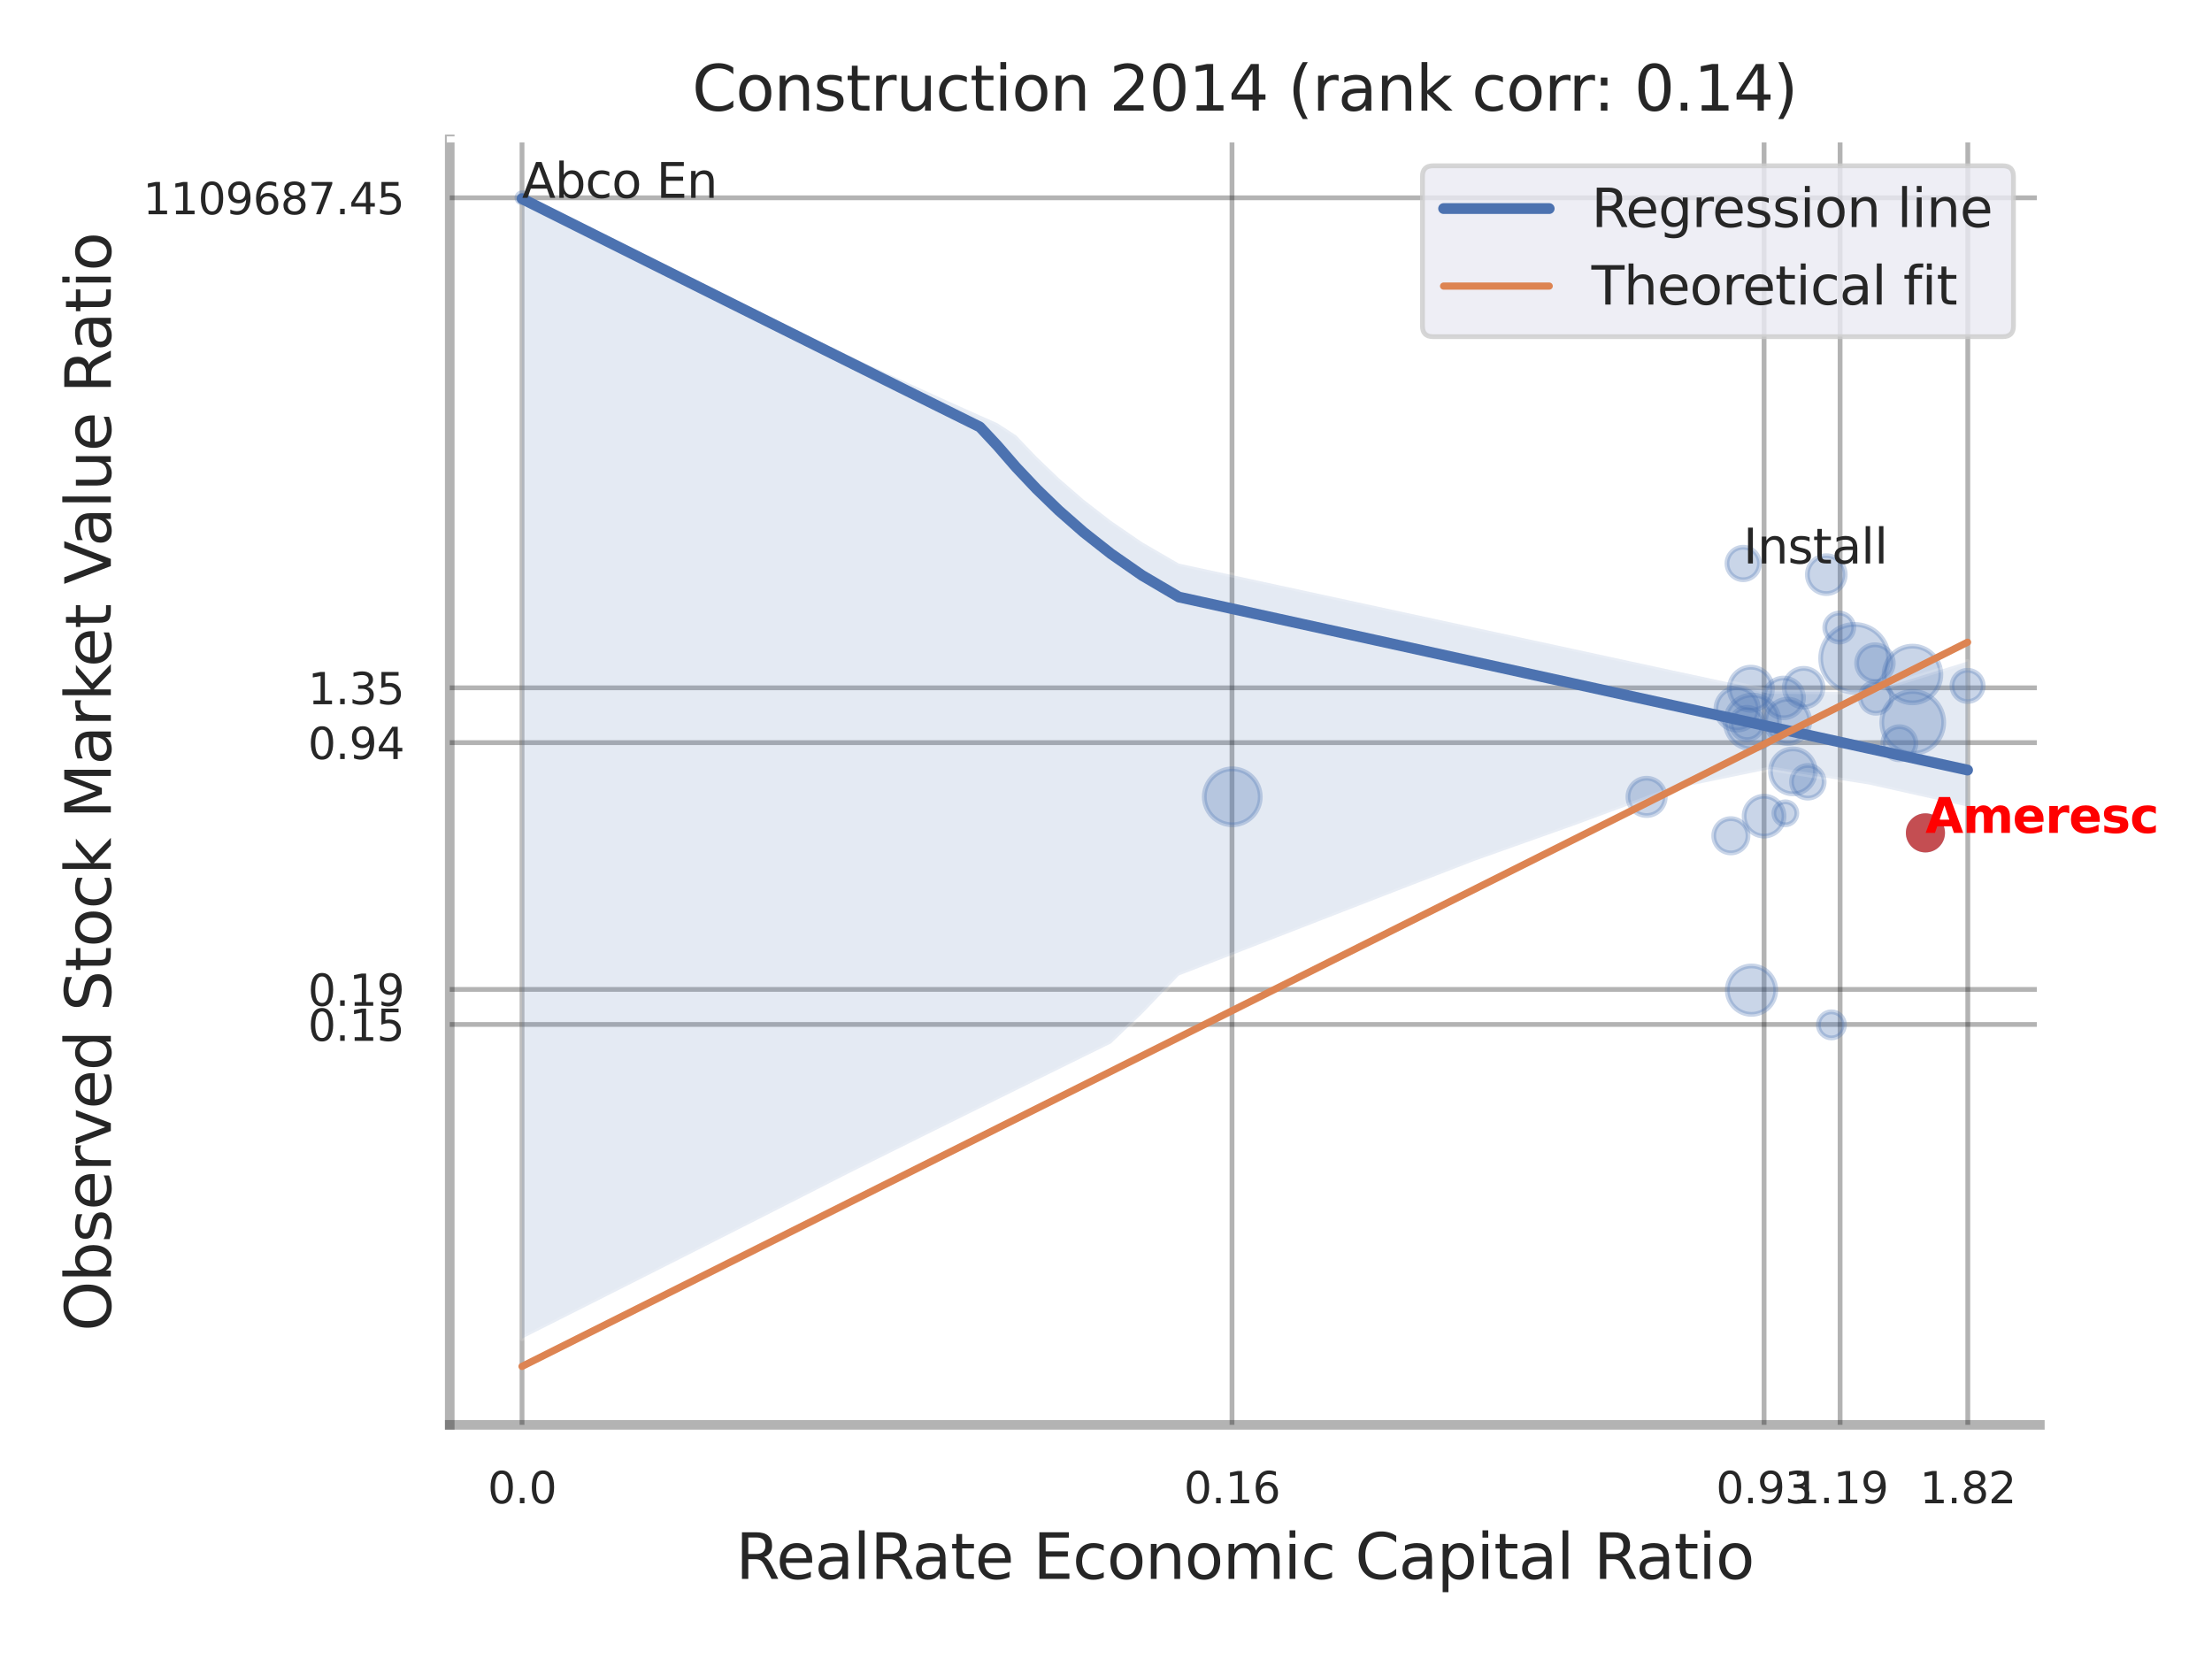
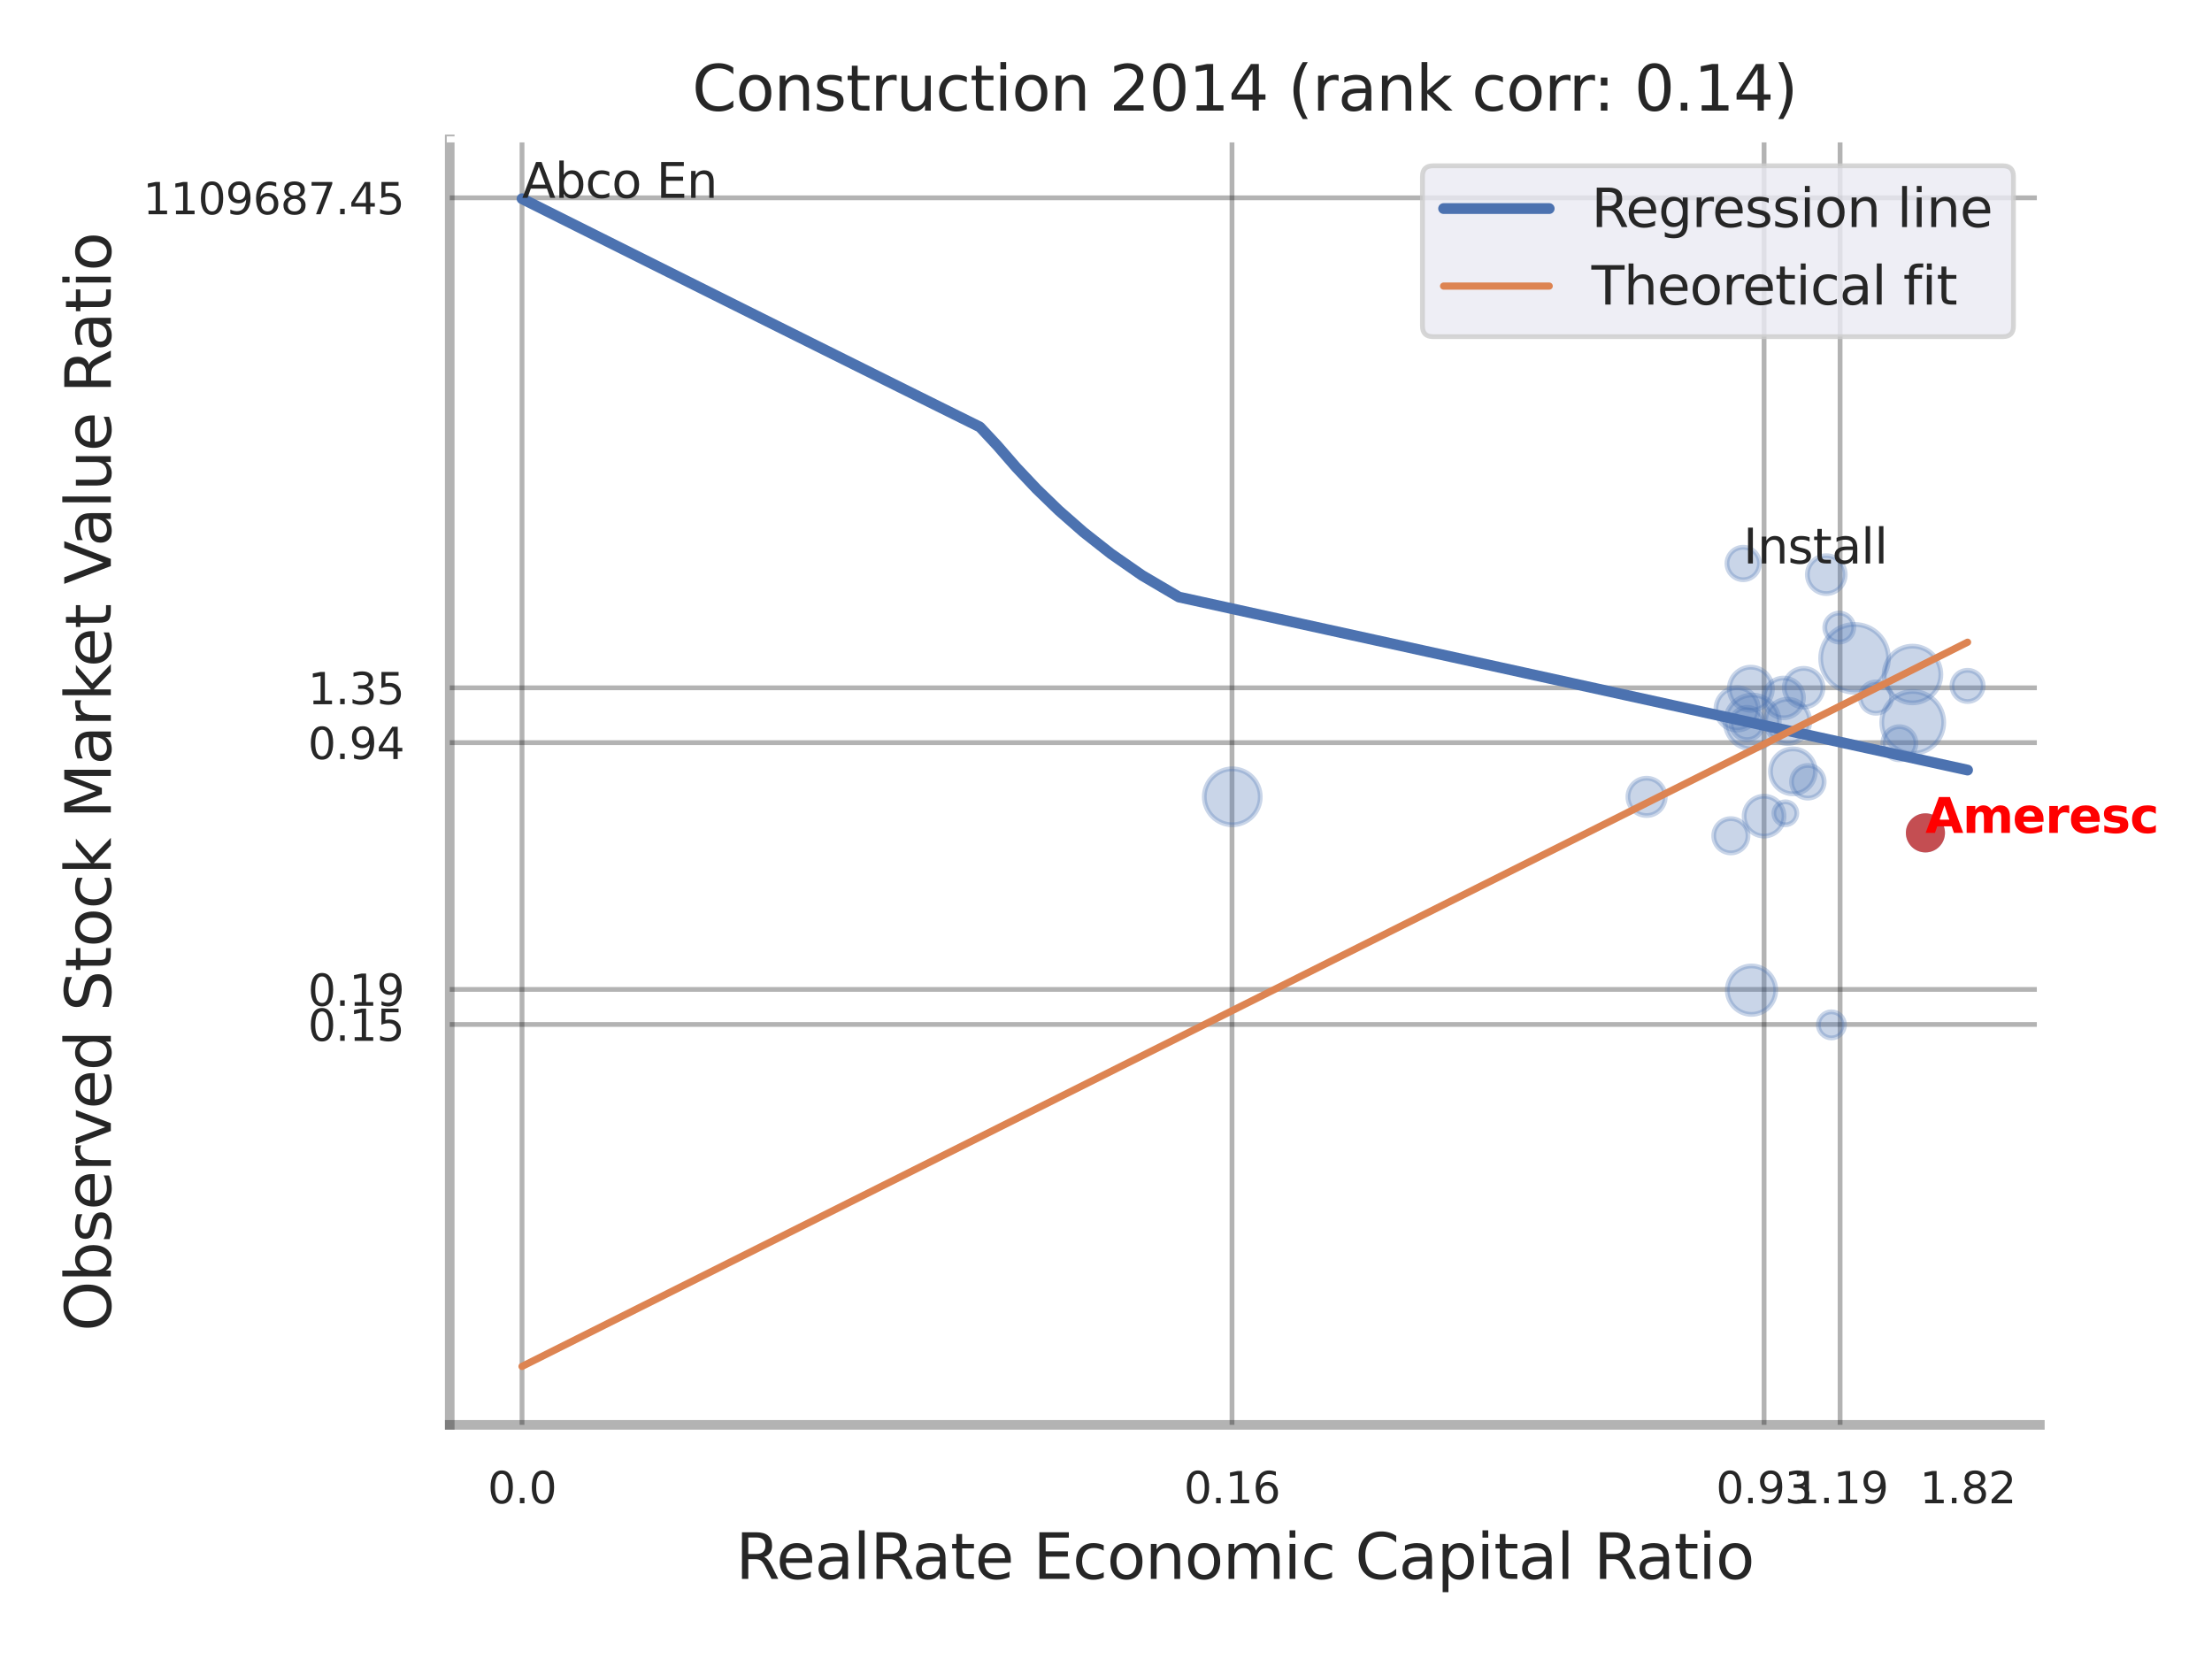
<svg xmlns="http://www.w3.org/2000/svg" xmlns:xlink="http://www.w3.org/1999/xlink" width="460.8pt" height="345.6pt" viewBox="0 0 460.8 345.6" version="1.1">
  <defs>
    <style type="text/css">*{stroke-linejoin: round; stroke-linecap: butt}</style>
  </defs>
  <g id="figure_1">
    <g id="patch_1">
      <path d="M 0 345.6  L 460.8 345.6  L 460.8 0  L 0 0  z " style="fill: #ffffff" />
    </g>
    <g id="axes_1">
      <g id="patch_2">
        <path d="M 93.69 296.82  L 424.937 296.82  L 424.937 29.04  L 93.69 29.04  z " style="fill: #ffffff" />
      </g>
      <g id="matplotlib.axis_1">
        <g id="xtick_1">
          <g id="line2d_1">
            <path d="M 108.747 296.82  L 108.747 29.04  " clip-path="url(#p0c3e4f08c4)" style="fill: none; stroke: #000000; stroke-opacity: 0.3; stroke-linecap: round" />
          </g>
          <g id="text_1">
            <g style="fill: #262626" transform="translate(101.591 313.159) scale(0.09 -0.09)">
              <defs>
                <path id="DejaVuSans-30" d="M 2034 4250  Q 1547 4250 1301 3770  Q 1056 3291 1056 2328  Q 1056 1369 1301 889  Q 1547 409 2034 409  Q 2525 409 2770 889  Q 3016 1369 3016 2328  Q 3016 3291 2770 3770  Q 2525 4250 2034 4250  z M 2034 4750  Q 2819 4750 3233 4129  Q 3647 3509 3647 2328  Q 3647 1150 3233 529  Q 2819 -91 2034 -91  Q 1250 -91 836 529  Q 422 1150 422 2328  Q 422 3509 836 4129  Q 1250 4750 2034 4750  z " transform="scale(0.016)" />
                <path id="DejaVuSans-2e" d="M 684 794  L 1344 794  L 1344 0  L 684 0  L 684 794  z " transform="scale(0.016)" />
              </defs>
              <use xlink:href="#DejaVuSans-30" />
              <use xlink:href="#DejaVuSans-2e" x="63.623" />
              <use xlink:href="#DejaVuSans-30" x="95.41" />
            </g>
          </g>
        </g>
        <g id="xtick_2">
          <g id="line2d_2">
            <path d="M 256.649 296.82  L 256.649 29.04  " clip-path="url(#p0c3e4f08c4)" style="fill: none; stroke: #000000; stroke-opacity: 0.3; stroke-linecap: round" />
          </g>
          <g id="text_2">
            <g style="fill: #262626" transform="translate(246.629 313.159) scale(0.09 -0.09)">
              <defs>
                <path id="DejaVuSans-31" d="M 794 531  L 1825 531  L 1825 4091  L 703 3866  L 703 4441  L 1819 4666  L 2450 4666  L 2450 531  L 3481 531  L 3481 0  L 794 0  L 794 531  z " transform="scale(0.016)" />
                <path id="DejaVuSans-36" d="M 2113 2584  Q 1688 2584 1439 2293  Q 1191 2003 1191 1497  Q 1191 994 1439 701  Q 1688 409 2113 409  Q 2538 409 2786 701  Q 3034 994 3034 1497  Q 3034 2003 2786 2293  Q 2538 2584 2113 2584  z M 3366 4563  L 3366 3988  Q 3128 4100 2886 4159  Q 2644 4219 2406 4219  Q 1781 4219 1451 3797  Q 1122 3375 1075 2522  Q 1259 2794 1537 2939  Q 1816 3084 2150 3084  Q 2853 3084 3261 2657  Q 3669 2231 3669 1497  Q 3669 778 3244 343  Q 2819 -91 2113 -91  Q 1303 -91 875 529  Q 447 1150 447 2328  Q 447 3434 972 4092  Q 1497 4750 2381 4750  Q 2619 4750 2861 4703  Q 3103 4656 3366 4563  z " transform="scale(0.016)" />
              </defs>
              <use xlink:href="#DejaVuSans-30" />
              <use xlink:href="#DejaVuSans-2e" x="63.623" />
              <use xlink:href="#DejaVuSans-31" x="95.41" />
              <use xlink:href="#DejaVuSans-36" x="159.033" />
            </g>
          </g>
        </g>
        <g id="xtick_3">
          <g id="line2d_3">
            <path d="M 367.491 296.82  L 367.491 29.04  " clip-path="url(#p0c3e4f08c4)" style="fill: none; stroke: #000000; stroke-opacity: 0.3; stroke-linecap: round" />
          </g>
          <g id="text_3">
            <g style="fill: #262626" transform="translate(357.471 313.159) scale(0.09 -0.09)">
              <defs>
                <path id="DejaVuSans-39" d="M 703 97  L 703 672  Q 941 559 1184 500  Q 1428 441 1663 441  Q 2288 441 2617 861  Q 2947 1281 2994 2138  Q 2813 1869 2534 1725  Q 2256 1581 1919 1581  Q 1219 1581 811 2004  Q 403 2428 403 3163  Q 403 3881 828 4315  Q 1253 4750 1959 4750  Q 2769 4750 3195 4129  Q 3622 3509 3622 2328  Q 3622 1225 3098 567  Q 2575 -91 1691 -91  Q 1453 -91 1209 -44  Q 966 3 703 97  z M 1959 2075  Q 2384 2075 2632 2365  Q 2881 2656 2881 3163  Q 2881 3666 2632 3958  Q 2384 4250 1959 4250  Q 1534 4250 1286 3958  Q 1038 3666 1038 3163  Q 1038 2656 1286 2365  Q 1534 2075 1959 2075  z " transform="scale(0.016)" />
                <path id="DejaVuSans-33" d="M 2597 2516  Q 3050 2419 3304 2112  Q 3559 1806 3559 1356  Q 3559 666 3084 287  Q 2609 -91 1734 -91  Q 1441 -91 1130 -33  Q 819 25 488 141  L 488 750  Q 750 597 1062 519  Q 1375 441 1716 441  Q 2309 441 2620 675  Q 2931 909 2931 1356  Q 2931 1769 2642 2001  Q 2353 2234 1838 2234  L 1294 2234  L 1294 2753  L 1863 2753  Q 2328 2753 2575 2939  Q 2822 3125 2822 3475  Q 2822 3834 2567 4026  Q 2313 4219 1838 4219  Q 1578 4219 1281 4162  Q 984 4106 628 3988  L 628 4550  Q 988 4650 1302 4700  Q 1616 4750 1894 4750  Q 2613 4750 3031 4423  Q 3450 4097 3450 3541  Q 3450 3153 3228 2886  Q 3006 2619 2597 2516  z " transform="scale(0.016)" />
              </defs>
              <use xlink:href="#DejaVuSans-30" />
              <use xlink:href="#DejaVuSans-2e" x="63.623" />
              <use xlink:href="#DejaVuSans-39" x="95.41" />
              <use xlink:href="#DejaVuSans-33" x="159.033" />
            </g>
          </g>
        </g>
        <g id="xtick_4">
          <g id="line2d_4">
            <path d="M 383.325 296.82  L 383.325 29.04  " clip-path="url(#p0c3e4f08c4)" style="fill: none; stroke: #000000; stroke-opacity: 0.3; stroke-linecap: round" />
          </g>
          <g id="text_4">
            <g style="fill: #262626" transform="translate(373.306 313.159) scale(0.09 -0.09)">
              <use xlink:href="#DejaVuSans-31" />
              <use xlink:href="#DejaVuSans-2e" x="63.623" />
              <use xlink:href="#DejaVuSans-31" x="95.41" />
              <use xlink:href="#DejaVuSans-39" x="159.033" />
            </g>
          </g>
        </g>
        <g id="xtick_5">
          <g id="line2d_5">
-             <path d="M 409.927 296.82  L 409.927 29.04  " clip-path="url(#p0c3e4f08c4)" style="fill: none; stroke: #000000; stroke-opacity: 0.3; stroke-linecap: round" />
-           </g>
+             </g>
          <g id="text_5">
            <g style="fill: #262626" transform="translate(399.908 313.159) scale(0.09 -0.09)">
              <defs>
                <path id="DejaVuSans-38" d="M 2034 2216  Q 1584 2216 1326 1975  Q 1069 1734 1069 1313  Q 1069 891 1326 650  Q 1584 409 2034 409  Q 2484 409 2743 651  Q 3003 894 3003 1313  Q 3003 1734 2745 1975  Q 2488 2216 2034 2216  z M 1403 2484  Q 997 2584 770 2862  Q 544 3141 544 3541  Q 544 4100 942 4425  Q 1341 4750 2034 4750  Q 2731 4750 3128 4425  Q 3525 4100 3525 3541  Q 3525 3141 3298 2862  Q 3072 2584 2669 2484  Q 3125 2378 3379 2068  Q 3634 1759 3634 1313  Q 3634 634 3220 271  Q 2806 -91 2034 -91  Q 1263 -91 848 271  Q 434 634 434 1313  Q 434 1759 690 2068  Q 947 2378 1403 2484  z M 1172 3481  Q 1172 3119 1398 2916  Q 1625 2713 2034 2713  Q 2441 2713 2670 2916  Q 2900 3119 2900 3481  Q 2900 3844 2670 4047  Q 2441 4250 2034 4250  Q 1625 4250 1398 4047  Q 1172 3844 1172 3481  z " transform="scale(0.016)" />
                <path id="DejaVuSans-32" d="M 1228 531  L 3431 531  L 3431 0  L 469 0  L 469 531  Q 828 903 1448 1529  Q 2069 2156 2228 2338  Q 2531 2678 2651 2914  Q 2772 3150 2772 3378  Q 2772 3750 2511 3984  Q 2250 4219 1831 4219  Q 1534 4219 1204 4116  Q 875 4013 500 3803  L 500 4441  Q 881 4594 1212 4672  Q 1544 4750 1819 4750  Q 2544 4750 2975 4387  Q 3406 4025 3406 3419  Q 3406 3131 3298 2873  Q 3191 2616 2906 2266  Q 2828 2175 2409 1742  Q 1991 1309 1228 531  z " transform="scale(0.016)" />
              </defs>
              <use xlink:href="#DejaVuSans-31" />
              <use xlink:href="#DejaVuSans-2e" x="63.623" />
              <use xlink:href="#DejaVuSans-38" x="95.41" />
              <use xlink:href="#DejaVuSans-32" x="159.033" />
            </g>
          </g>
        </g>
        <g id="xtick_6" />
        <g id="xtick_7" />
        <g id="xtick_8" />
        <g id="text_6">
          <g style="fill: #262626" transform="translate(153.26 328.908) scale(0.13 -0.13)">
            <defs>
              <path id="DejaVuSans-52" d="M 2841 2188  Q 3044 2119 3236 1894  Q 3428 1669 3622 1275  L 4263 0  L 3584 0  L 2988 1197  Q 2756 1666 2539 1819  Q 2322 1972 1947 1972  L 1259 1972  L 1259 0  L 628 0  L 628 4666  L 2053 4666  Q 2853 4666 3247 4331  Q 3641 3997 3641 3322  Q 3641 2881 3436 2590  Q 3231 2300 2841 2188  z M 1259 4147  L 1259 2491  L 2053 2491  Q 2509 2491 2742 2702  Q 2975 2913 2975 3322  Q 2975 3731 2742 3939  Q 2509 4147 2053 4147  L 1259 4147  z " transform="scale(0.016)" />
              <path id="DejaVuSans-65" d="M 3597 1894  L 3597 1613  L 953 1613  Q 991 1019 1311 708  Q 1631 397 2203 397  Q 2534 397 2845 478  Q 3156 559 3463 722  L 3463 178  Q 3153 47 2828 -22  Q 2503 -91 2169 -91  Q 1331 -91 842 396  Q 353 884 353 1716  Q 353 2575 817 3079  Q 1281 3584 2069 3584  Q 2775 3584 3186 3129  Q 3597 2675 3597 1894  z M 3022 2063  Q 3016 2534 2758 2815  Q 2500 3097 2075 3097  Q 1594 3097 1305 2825  Q 1016 2553 972 2059  L 3022 2063  z " transform="scale(0.016)" />
              <path id="DejaVuSans-61" d="M 2194 1759  Q 1497 1759 1228 1600  Q 959 1441 959 1056  Q 959 750 1161 570  Q 1363 391 1709 391  Q 2188 391 2477 730  Q 2766 1069 2766 1631  L 2766 1759  L 2194 1759  z M 3341 1997  L 3341 0  L 2766 0  L 2766 531  Q 2569 213 2275 61  Q 1981 -91 1556 -91  Q 1019 -91 701 211  Q 384 513 384 1019  Q 384 1609 779 1909  Q 1175 2209 1959 2209  L 2766 2209  L 2766 2266  Q 2766 2663 2505 2880  Q 2244 3097 1772 3097  Q 1472 3097 1187 3025  Q 903 2953 641 2809  L 641 3341  Q 956 3463 1253 3523  Q 1550 3584 1831 3584  Q 2591 3584 2966 3190  Q 3341 2797 3341 1997  z " transform="scale(0.016)" />
              <path id="DejaVuSans-6c" d="M 603 4863  L 1178 4863  L 1178 0  L 603 0  L 603 4863  z " transform="scale(0.016)" />
              <path id="DejaVuSans-74" d="M 1172 4494  L 1172 3500  L 2356 3500  L 2356 3053  L 1172 3053  L 1172 1153  Q 1172 725 1289 603  Q 1406 481 1766 481  L 2356 481  L 2356 0  L 1766 0  Q 1100 0 847 248  Q 594 497 594 1153  L 594 3053  L 172 3053  L 172 3500  L 594 3500  L 594 4494  L 1172 4494  z " transform="scale(0.016)" />
              <path id="DejaVuSans-20" transform="scale(0.016)" />
              <path id="DejaVuSans-45" d="M 628 4666  L 3578 4666  L 3578 4134  L 1259 4134  L 1259 2753  L 3481 2753  L 3481 2222  L 1259 2222  L 1259 531  L 3634 531  L 3634 0  L 628 0  L 628 4666  z " transform="scale(0.016)" />
              <path id="DejaVuSans-63" d="M 3122 3366  L 3122 2828  Q 2878 2963 2633 3030  Q 2388 3097 2138 3097  Q 1578 3097 1268 2742  Q 959 2388 959 1747  Q 959 1106 1268 751  Q 1578 397 2138 397  Q 2388 397 2633 464  Q 2878 531 3122 666  L 3122 134  Q 2881 22 2623 -34  Q 2366 -91 2075 -91  Q 1284 -91 818 406  Q 353 903 353 1747  Q 353 2603 823 3093  Q 1294 3584 2113 3584  Q 2378 3584 2631 3529  Q 2884 3475 3122 3366  z " transform="scale(0.016)" />
              <path id="DejaVuSans-6f" d="M 1959 3097  Q 1497 3097 1228 2736  Q 959 2375 959 1747  Q 959 1119 1226 758  Q 1494 397 1959 397  Q 2419 397 2687 759  Q 2956 1122 2956 1747  Q 2956 2369 2687 2733  Q 2419 3097 1959 3097  z M 1959 3584  Q 2709 3584 3137 3096  Q 3566 2609 3566 1747  Q 3566 888 3137 398  Q 2709 -91 1959 -91  Q 1206 -91 779 398  Q 353 888 353 1747  Q 353 2609 779 3096  Q 1206 3584 1959 3584  z " transform="scale(0.016)" />
              <path id="DejaVuSans-6e" d="M 3513 2113  L 3513 0  L 2938 0  L 2938 2094  Q 2938 2591 2744 2837  Q 2550 3084 2163 3084  Q 1697 3084 1428 2787  Q 1159 2491 1159 1978  L 1159 0  L 581 0  L 581 3500  L 1159 3500  L 1159 2956  Q 1366 3272 1645 3428  Q 1925 3584 2291 3584  Q 2894 3584 3203 3211  Q 3513 2838 3513 2113  z " transform="scale(0.016)" />
              <path id="DejaVuSans-6d" d="M 3328 2828  Q 3544 3216 3844 3400  Q 4144 3584 4550 3584  Q 5097 3584 5394 3201  Q 5691 2819 5691 2113  L 5691 0  L 5113 0  L 5113 2094  Q 5113 2597 4934 2840  Q 4756 3084 4391 3084  Q 3944 3084 3684 2787  Q 3425 2491 3425 1978  L 3425 0  L 2847 0  L 2847 2094  Q 2847 2600 2669 2842  Q 2491 3084 2119 3084  Q 1678 3084 1418 2786  Q 1159 2488 1159 1978  L 1159 0  L 581 0  L 581 3500  L 1159 3500  L 1159 2956  Q 1356 3278 1631 3431  Q 1906 3584 2284 3584  Q 2666 3584 2933 3390  Q 3200 3197 3328 2828  z " transform="scale(0.016)" />
              <path id="DejaVuSans-69" d="M 603 3500  L 1178 3500  L 1178 0  L 603 0  L 603 3500  z M 603 4863  L 1178 4863  L 1178 4134  L 603 4134  L 603 4863  z " transform="scale(0.016)" />
              <path id="DejaVuSans-43" d="M 4122 4306  L 4122 3641  Q 3803 3938 3442 4084  Q 3081 4231 2675 4231  Q 1875 4231 1450 3742  Q 1025 3253 1025 2328  Q 1025 1406 1450 917  Q 1875 428 2675 428  Q 3081 428 3442 575  Q 3803 722 4122 1019  L 4122 359  Q 3791 134 3420 21  Q 3050 -91 2638 -91  Q 1578 -91 968 557  Q 359 1206 359 2328  Q 359 3453 968 4101  Q 1578 4750 2638 4750  Q 3056 4750 3426 4639  Q 3797 4528 4122 4306  z " transform="scale(0.016)" />
              <path id="DejaVuSans-70" d="M 1159 525  L 1159 -1331  L 581 -1331  L 581 3500  L 1159 3500  L 1159 2969  Q 1341 3281 1617 3432  Q 1894 3584 2278 3584  Q 2916 3584 3314 3078  Q 3713 2572 3713 1747  Q 3713 922 3314 415  Q 2916 -91 2278 -91  Q 1894 -91 1617 61  Q 1341 213 1159 525  z M 3116 1747  Q 3116 2381 2855 2742  Q 2594 3103 2138 3103  Q 1681 3103 1420 2742  Q 1159 2381 1159 1747  Q 1159 1113 1420 752  Q 1681 391 2138 391  Q 2594 391 2855 752  Q 3116 1113 3116 1747  z " transform="scale(0.016)" />
            </defs>
            <use xlink:href="#DejaVuSans-52" />
            <use xlink:href="#DejaVuSans-65" x="64.982" />
            <use xlink:href="#DejaVuSans-61" x="126.506" />
            <use xlink:href="#DejaVuSans-6c" x="187.785" />
            <use xlink:href="#DejaVuSans-52" x="215.568" />
            <use xlink:href="#DejaVuSans-61" x="282.801" />
            <use xlink:href="#DejaVuSans-74" x="344.08" />
            <use xlink:href="#DejaVuSans-65" x="383.289" />
            <use xlink:href="#DejaVuSans-20" x="444.812" />
            <use xlink:href="#DejaVuSans-45" x="476.6" />
            <use xlink:href="#DejaVuSans-63" x="539.783" />
            <use xlink:href="#DejaVuSans-6f" x="594.764" />
            <use xlink:href="#DejaVuSans-6e" x="655.945" />
            <use xlink:href="#DejaVuSans-6f" x="719.324" />
            <use xlink:href="#DejaVuSans-6d" x="780.506" />
            <use xlink:href="#DejaVuSans-69" x="877.918" />
            <use xlink:href="#DejaVuSans-63" x="905.701" />
            <use xlink:href="#DejaVuSans-20" x="960.682" />
            <use xlink:href="#DejaVuSans-43" x="992.469" />
            <use xlink:href="#DejaVuSans-61" x="1062.293" />
            <use xlink:href="#DejaVuSans-70" x="1123.572" />
            <use xlink:href="#DejaVuSans-69" x="1187.049" />
            <use xlink:href="#DejaVuSans-74" x="1214.832" />
            <use xlink:href="#DejaVuSans-61" x="1254.041" />
            <use xlink:href="#DejaVuSans-6c" x="1315.32" />
            <use xlink:href="#DejaVuSans-20" x="1343.104" />
            <use xlink:href="#DejaVuSans-52" x="1374.891" />
            <use xlink:href="#DejaVuSans-61" x="1442.123" />
            <use xlink:href="#DejaVuSans-74" x="1503.402" />
            <use xlink:href="#DejaVuSans-69" x="1542.611" />
            <use xlink:href="#DejaVuSans-6f" x="1570.395" />
          </g>
        </g>
      </g>
      <g id="matplotlib.axis_2">
        <g id="ytick_1">
          <g id="line2d_6">
            <path d="M 93.69 213.408  L 424.937 213.408  " clip-path="url(#p0c3e4f08c4)" style="fill: none; stroke: #000000; stroke-opacity: 0.3; stroke-linecap: round" />
          </g>
          <g id="text_7">
            <g style="fill: #262626" transform="translate(64.151 216.827) scale(0.09 -0.09)">
              <defs>
                <path id="DejaVuSans-35" d="M 691 4666  L 3169 4666  L 3169 4134  L 1269 4134  L 1269 2991  Q 1406 3038 1543 3061  Q 1681 3084 1819 3084  Q 2600 3084 3056 2656  Q 3513 2228 3513 1497  Q 3513 744 3044 326  Q 2575 -91 1722 -91  Q 1428 -91 1123 -41  Q 819 9 494 109  L 494 744  Q 775 591 1075 516  Q 1375 441 1709 441  Q 2250 441 2565 725  Q 2881 1009 2881 1497  Q 2881 1984 2565 2268  Q 2250 2553 1709 2553  Q 1456 2553 1204 2497  Q 953 2441 691 2322  L 691 4666  z " transform="scale(0.016)" />
              </defs>
              <use xlink:href="#DejaVuSans-30" />
              <use xlink:href="#DejaVuSans-2e" x="63.623" />
              <use xlink:href="#DejaVuSans-31" x="95.41" />
              <use xlink:href="#DejaVuSans-35" x="159.033" />
            </g>
          </g>
        </g>
        <g id="ytick_2">
          <g id="line2d_7">
            <path d="M 93.69 206.109  L 424.937 206.109  " clip-path="url(#p0c3e4f08c4)" style="fill: none; stroke: #000000; stroke-opacity: 0.3; stroke-linecap: round" />
          </g>
          <g id="text_8">
            <g style="fill: #262626" transform="translate(64.151 209.529) scale(0.09 -0.09)">
              <use xlink:href="#DejaVuSans-30" />
              <use xlink:href="#DejaVuSans-2e" x="63.623" />
              <use xlink:href="#DejaVuSans-31" x="95.41" />
              <use xlink:href="#DejaVuSans-39" x="159.033" />
            </g>
          </g>
        </g>
        <g id="ytick_3">
          <g id="line2d_8">
            <path d="M 93.69 154.705  L 424.937 154.705  " clip-path="url(#p0c3e4f08c4)" style="fill: none; stroke: #000000; stroke-opacity: 0.3; stroke-linecap: round" />
          </g>
          <g id="text_9">
            <g style="fill: #262626" transform="translate(64.151 158.124) scale(0.09 -0.09)">
              <defs>
                <path id="DejaVuSans-34" d="M 2419 4116  L 825 1625  L 2419 1625  L 2419 4116  z M 2253 4666  L 3047 4666  L 3047 1625  L 3713 1625  L 3713 1100  L 3047 1100  L 3047 0  L 2419 0  L 2419 1100  L 313 1100  L 313 1709  L 2253 4666  z " transform="scale(0.016)" />
              </defs>
              <use xlink:href="#DejaVuSans-30" />
              <use xlink:href="#DejaVuSans-2e" x="63.623" />
              <use xlink:href="#DejaVuSans-39" x="95.41" />
              <use xlink:href="#DejaVuSans-34" x="159.033" />
            </g>
          </g>
        </g>
        <g id="ytick_4">
          <g id="line2d_9">
            <path d="M 93.69 143.281  L 424.937 143.281  " clip-path="url(#p0c3e4f08c4)" style="fill: none; stroke: #000000; stroke-opacity: 0.3; stroke-linecap: round" />
          </g>
          <g id="text_10">
            <g style="fill: #262626" transform="translate(64.151 146.701) scale(0.09 -0.09)">
              <use xlink:href="#DejaVuSans-31" />
              <use xlink:href="#DejaVuSans-2e" x="63.623" />
              <use xlink:href="#DejaVuSans-33" x="95.41" />
              <use xlink:href="#DejaVuSans-35" x="159.033" />
            </g>
          </g>
        </g>
        <g id="ytick_5">
          <g id="line2d_10">
            <path d="M 93.69 41.211  L 424.937 41.211  " clip-path="url(#p0c3e4f08c4)" style="fill: none; stroke: #000000; stroke-opacity: 0.3; stroke-linecap: round" />
          </g>
          <g id="text_11">
            <g style="fill: #262626" transform="translate(29.793 44.63) scale(0.09 -0.09)">
              <defs>
                <path id="DejaVuSans-37" d="M 525 4666  L 3525 4666  L 3525 4397  L 1831 0  L 1172 0  L 2766 4134  L 525 4134  L 525 4666  z " transform="scale(0.016)" />
              </defs>
              <use xlink:href="#DejaVuSans-31" />
              <use xlink:href="#DejaVuSans-31" x="63.623" />
              <use xlink:href="#DejaVuSans-30" x="127.246" />
              <use xlink:href="#DejaVuSans-39" x="190.869" />
              <use xlink:href="#DejaVuSans-36" x="254.492" />
              <use xlink:href="#DejaVuSans-38" x="318.115" />
              <use xlink:href="#DejaVuSans-37" x="381.738" />
              <use xlink:href="#DejaVuSans-2e" x="445.361" />
              <use xlink:href="#DejaVuSans-34" x="477.148" />
              <use xlink:href="#DejaVuSans-35" x="540.771" />
            </g>
          </g>
        </g>
        <g id="ytick_6" />
        <g id="ytick_7" />
        <g id="ytick_8" />
        <g id="ytick_9" />
        <g id="ytick_10" />
        <g id="text_12">
          <g style="fill: #262626" transform="translate(23.09 277.332) rotate(-90) scale(0.13 -0.13)">
            <defs>
              <path id="DejaVuSans-4f" d="M 2522 4238  Q 1834 4238 1429 3725  Q 1025 3213 1025 2328  Q 1025 1447 1429 934  Q 1834 422 2522 422  Q 3209 422 3611 934  Q 4013 1447 4013 2328  Q 4013 3213 3611 3725  Q 3209 4238 2522 4238  z M 2522 4750  Q 3503 4750 4090 4092  Q 4678 3434 4678 2328  Q 4678 1225 4090 567  Q 3503 -91 2522 -91  Q 1538 -91 948 565  Q 359 1222 359 2328  Q 359 3434 948 4092  Q 1538 4750 2522 4750  z " transform="scale(0.016)" />
              <path id="DejaVuSans-62" d="M 3116 1747  Q 3116 2381 2855 2742  Q 2594 3103 2138 3103  Q 1681 3103 1420 2742  Q 1159 2381 1159 1747  Q 1159 1113 1420 752  Q 1681 391 2138 391  Q 2594 391 2855 752  Q 3116 1113 3116 1747  z M 1159 2969  Q 1341 3281 1617 3432  Q 1894 3584 2278 3584  Q 2916 3584 3314 3078  Q 3713 2572 3713 1747  Q 3713 922 3314 415  Q 2916 -91 2278 -91  Q 1894 -91 1617 61  Q 1341 213 1159 525  L 1159 0  L 581 0  L 581 4863  L 1159 4863  L 1159 2969  z " transform="scale(0.016)" />
              <path id="DejaVuSans-73" d="M 2834 3397  L 2834 2853  Q 2591 2978 2328 3040  Q 2066 3103 1784 3103  Q 1356 3103 1142 2972  Q 928 2841 928 2578  Q 928 2378 1081 2264  Q 1234 2150 1697 2047  L 1894 2003  Q 2506 1872 2764 1633  Q 3022 1394 3022 966  Q 3022 478 2636 193  Q 2250 -91 1575 -91  Q 1294 -91 989 -36  Q 684 19 347 128  L 347 722  Q 666 556 975 473  Q 1284 391 1588 391  Q 1994 391 2212 530  Q 2431 669 2431 922  Q 2431 1156 2273 1281  Q 2116 1406 1581 1522  L 1381 1569  Q 847 1681 609 1914  Q 372 2147 372 2553  Q 372 3047 722 3315  Q 1072 3584 1716 3584  Q 2034 3584 2315 3537  Q 2597 3491 2834 3397  z " transform="scale(0.016)" />
              <path id="DejaVuSans-72" d="M 2631 2963  Q 2534 3019 2420 3045  Q 2306 3072 2169 3072  Q 1681 3072 1420 2755  Q 1159 2438 1159 1844  L 1159 0  L 581 0  L 581 3500  L 1159 3500  L 1159 2956  Q 1341 3275 1631 3429  Q 1922 3584 2338 3584  Q 2397 3584 2469 3576  Q 2541 3569 2628 3553  L 2631 2963  z " transform="scale(0.016)" />
              <path id="DejaVuSans-76" d="M 191 3500  L 800 3500  L 1894 563  L 2988 3500  L 3597 3500  L 2284 0  L 1503 0  L 191 3500  z " transform="scale(0.016)" />
              <path id="DejaVuSans-64" d="M 2906 2969  L 2906 4863  L 3481 4863  L 3481 0  L 2906 0  L 2906 525  Q 2725 213 2448 61  Q 2172 -91 1784 -91  Q 1150 -91 751 415  Q 353 922 353 1747  Q 353 2572 751 3078  Q 1150 3584 1784 3584  Q 2172 3584 2448 3432  Q 2725 3281 2906 2969  z M 947 1747  Q 947 1113 1208 752  Q 1469 391 1925 391  Q 2381 391 2643 752  Q 2906 1113 2906 1747  Q 2906 2381 2643 2742  Q 2381 3103 1925 3103  Q 1469 3103 1208 2742  Q 947 2381 947 1747  z " transform="scale(0.016)" />
              <path id="DejaVuSans-53" d="M 3425 4513  L 3425 3897  Q 3066 4069 2747 4153  Q 2428 4238 2131 4238  Q 1616 4238 1336 4038  Q 1056 3838 1056 3469  Q 1056 3159 1242 3001  Q 1428 2844 1947 2747  L 2328 2669  Q 3034 2534 3370 2195  Q 3706 1856 3706 1288  Q 3706 609 3251 259  Q 2797 -91 1919 -91  Q 1588 -91 1214 -16  Q 841 59 441 206  L 441 856  Q 825 641 1194 531  Q 1563 422 1919 422  Q 2459 422 2753 634  Q 3047 847 3047 1241  Q 3047 1584 2836 1778  Q 2625 1972 2144 2069  L 1759 2144  Q 1053 2284 737 2584  Q 422 2884 422 3419  Q 422 4038 858 4394  Q 1294 4750 2059 4750  Q 2388 4750 2728 4690  Q 3069 4631 3425 4513  z " transform="scale(0.016)" />
              <path id="DejaVuSans-6b" d="M 581 4863  L 1159 4863  L 1159 1991  L 2875 3500  L 3609 3500  L 1753 1863  L 3688 0  L 2938 0  L 1159 1709  L 1159 0  L 581 0  L 581 4863  z " transform="scale(0.016)" />
              <path id="DejaVuSans-4d" d="M 628 4666  L 1569 4666  L 2759 1491  L 3956 4666  L 4897 4666  L 4897 0  L 4281 0  L 4281 4097  L 3078 897  L 2444 897  L 1241 4097  L 1241 0  L 628 0  L 628 4666  z " transform="scale(0.016)" />
              <path id="DejaVuSans-56" d="M 1831 0  L 50 4666  L 709 4666  L 2188 738  L 3669 4666  L 4325 4666  L 2547 0  L 1831 0  z " transform="scale(0.016)" />
              <path id="DejaVuSans-75" d="M 544 1381  L 544 3500  L 1119 3500  L 1119 1403  Q 1119 906 1312 657  Q 1506 409 1894 409  Q 2359 409 2629 706  Q 2900 1003 2900 1516  L 2900 3500  L 3475 3500  L 3475 0  L 2900 0  L 2900 538  Q 2691 219 2414 64  Q 2138 -91 1772 -91  Q 1169 -91 856 284  Q 544 659 544 1381  z M 1991 3584  L 1991 3584  z " transform="scale(0.016)" />
            </defs>
            <use xlink:href="#DejaVuSans-4f" />
            <use xlink:href="#DejaVuSans-62" x="78.711" />
            <use xlink:href="#DejaVuSans-73" x="142.188" />
            <use xlink:href="#DejaVuSans-65" x="194.287" />
            <use xlink:href="#DejaVuSans-72" x="255.811" />
            <use xlink:href="#DejaVuSans-76" x="296.924" />
            <use xlink:href="#DejaVuSans-65" x="356.104" />
            <use xlink:href="#DejaVuSans-64" x="417.627" />
            <use xlink:href="#DejaVuSans-20" x="481.104" />
            <use xlink:href="#DejaVuSans-53" x="512.891" />
            <use xlink:href="#DejaVuSans-74" x="576.367" />
            <use xlink:href="#DejaVuSans-6f" x="615.576" />
            <use xlink:href="#DejaVuSans-63" x="676.758" />
            <use xlink:href="#DejaVuSans-6b" x="731.738" />
            <use xlink:href="#DejaVuSans-20" x="789.648" />
            <use xlink:href="#DejaVuSans-4d" x="821.436" />
            <use xlink:href="#DejaVuSans-61" x="907.715" />
            <use xlink:href="#DejaVuSans-72" x="968.994" />
            <use xlink:href="#DejaVuSans-6b" x="1010.107" />
            <use xlink:href="#DejaVuSans-65" x="1064.393" />
            <use xlink:href="#DejaVuSans-74" x="1125.916" />
            <use xlink:href="#DejaVuSans-20" x="1165.125" />
            <use xlink:href="#DejaVuSans-56" x="1196.912" />
            <use xlink:href="#DejaVuSans-61" x="1257.57" />
            <use xlink:href="#DejaVuSans-6c" x="1318.85" />
            <use xlink:href="#DejaVuSans-75" x="1346.633" />
            <use xlink:href="#DejaVuSans-65" x="1410.012" />
            <use xlink:href="#DejaVuSans-20" x="1471.535" />
            <use xlink:href="#DejaVuSans-52" x="1503.322" />
            <use xlink:href="#DejaVuSans-61" x="1570.555" />
            <use xlink:href="#DejaVuSans-74" x="1631.834" />
            <use xlink:href="#DejaVuSans-69" x="1671.043" />
            <use xlink:href="#DejaVuSans-6f" x="1698.826" />
          </g>
        </g>
      </g>
      <g id="PathCollection_1">
        <path d="M 398.459 156.956  C 400.172 156.956 401.814 156.275 403.025 155.064  C 404.236 153.853 404.916 152.211 404.916 150.498  C 404.916 148.786 404.236 147.143 403.025 145.932  C 401.814 144.721 400.172 144.041 398.459 144.041  C 396.747 144.041 395.104 144.721 393.893 145.932  C 392.682 147.143 392.002 148.786 392.002 150.498  C 392.002 152.211 392.682 153.853 393.893 155.064  C 395.104 156.275 396.747 156.956 398.459 156.956  z " clip-path="url(#p0c3e4f08c4)" style="fill: #4c72b0; fill-opacity: 0.3; stroke: #4c72b0; stroke-opacity: 0.3" />
        <path d="M 361.874 152.087  C 363.045 152.087 364.169 151.621 364.997 150.793  C 365.826 149.964 366.291 148.841 366.291 147.669  C 366.291 146.498 365.826 145.374 364.997 144.546  C 364.169 143.718 363.045 143.252 361.874 143.252  C 360.702 143.252 359.579 143.718 358.75 144.546  C 357.922 145.374 357.457 146.498 357.457 147.669  C 357.457 148.841 357.922 149.964 358.75 150.793  C 359.579 151.621 360.702 152.087 361.874 152.087  z " clip-path="url(#p0c3e4f08c4)" style="fill: #4c72b0; fill-opacity: 0.3; stroke: #4c72b0; stroke-opacity: 0.3" />
        <path d="M 409.88 146.137  C 410.743 146.137 411.57 145.795 412.18 145.185  C 412.79 144.575 413.133 143.747 413.133 142.885  C 413.133 142.022 412.79 141.195 412.18 140.585  C 411.57 139.975 410.743 139.633 409.88 139.633  C 409.018 139.633 408.191 139.975 407.581 140.585  C 406.971 141.195 406.628 142.022 406.628 142.885  C 406.628 143.747 406.971 144.575 407.581 145.185  C 408.191 145.795 409.018 146.137 409.88 146.137  z " clip-path="url(#p0c3e4f08c4)" style="fill: #4c72b0; fill-opacity: 0.3; stroke: #4c72b0; stroke-opacity: 0.3" />
        <path d="M 383.148 133.753  C 383.949 133.753 384.716 133.435 385.282 132.869  C 385.848 132.304 386.166 131.536 386.166 130.736  C 386.166 129.936 385.848 129.168 385.282 128.602  C 384.716 128.037 383.949 127.719 383.148 127.719  C 382.348 127.719 381.581 128.037 381.015 128.602  C 380.449 129.168 380.131 129.936 380.131 130.736  C 380.131 131.536 380.449 132.304 381.015 132.869  C 381.581 133.435 382.348 133.753 383.148 133.753  z " clip-path="url(#p0c3e4f08c4)" style="fill: #4c72b0; fill-opacity: 0.3; stroke: #4c72b0; stroke-opacity: 0.3" />
        <path d="M 365.037 156.05  C 366.53 156.05 367.962 155.457 369.017 154.401  C 370.073 153.346 370.666 151.914 370.666 150.421  C 370.666 148.928 370.073 147.496 369.017 146.44  C 367.962 145.385 366.53 144.792 365.037 144.792  C 363.544 144.792 362.112 145.385 361.057 146.44  C 360.001 147.496 359.408 148.928 359.408 150.421  C 359.408 151.914 360.001 153.346 361.057 154.401  C 362.112 155.457 363.544 156.05 365.037 156.05  z " clip-path="url(#p0c3e4f08c4)" style="fill: #4c72b0; fill-opacity: 0.3; stroke: #4c72b0; stroke-opacity: 0.3" />
-         <path d="M 390.59 141.95  C 391.603 141.95 392.574 141.548 393.29 140.832  C 394.005 140.116 394.408 139.145 394.408 138.133  C 394.408 137.12 394.005 136.149 393.29 135.433  C 392.574 134.718 391.603 134.315 390.59 134.315  C 389.578 134.315 388.607 134.718 387.891 135.433  C 387.175 136.149 386.773 137.12 386.773 138.133  C 386.773 139.145 387.175 140.116 387.891 140.832  C 388.607 141.548 389.578 141.95 390.59 141.95  z " clip-path="url(#p0c3e4f08c4)" style="fill: #4c72b0; fill-opacity: 0.3; stroke: #4c72b0; stroke-opacity: 0.3" />
        <path d="M 367.487 174.175  C 368.589 174.175 369.646 173.737 370.425 172.958  C 371.204 172.179 371.642 171.122 371.642 170.02  C 371.642 168.919 371.204 167.862 370.425 167.083  C 369.646 166.304 368.589 165.866 367.487 165.866  C 366.386 165.866 365.329 166.304 364.55 167.083  C 363.771 167.862 363.333 168.919 363.333 170.02  C 363.333 171.122 363.771 172.179 364.55 172.958  C 365.329 173.737 366.386 174.175 367.487 174.175  z " clip-path="url(#p0c3e4f08c4)" style="fill: #4c72b0; fill-opacity: 0.3; stroke: #4c72b0; stroke-opacity: 0.3" />
        <path d="M 373.498 165.364  C 374.739 165.364 375.929 164.871 376.807 163.993  C 377.684 163.116 378.177 161.926 378.177 160.685  C 378.177 159.444 377.684 158.254 376.807 157.377  C 375.929 156.499 374.739 156.006 373.498 156.006  C 372.258 156.006 371.067 156.499 370.19 157.377  C 369.313 158.254 368.82 159.444 368.82 160.685  C 368.82 161.926 369.313 163.116 370.19 163.993  C 371.067 164.871 372.258 165.364 373.498 165.364  z " clip-path="url(#p0c3e4f08c4)" style="fill: #4c72b0; fill-opacity: 0.3; stroke: #4c72b0; stroke-opacity: 0.3" />
        <path d="M 375.735 147.297  C 376.805 147.297 377.831 146.872 378.588 146.116  C 379.344 145.359 379.769 144.333 379.769 143.264  C 379.769 142.194 379.344 141.168 378.588 140.411  C 377.831 139.655 376.805 139.23 375.735 139.23  C 374.666 139.23 373.64 139.655 372.883 140.411  C 372.127 141.168 371.702 142.194 371.702 143.264  C 371.702 144.333 372.127 145.359 372.883 146.116  C 373.64 146.872 374.666 147.297 375.735 147.297  z " clip-path="url(#p0c3e4f08c4)" style="fill: #4c72b0; fill-opacity: 0.3; stroke: #4c72b0; stroke-opacity: 0.3" />
        <path d="M 360.57 177.678  C 361.517 177.678 362.426 177.302 363.096 176.632  C 363.765 175.962 364.142 175.054 364.142 174.107  C 364.142 173.16 363.765 172.251 363.096 171.581  C 362.426 170.912 361.517 170.535 360.57 170.535  C 359.623 170.535 358.715 170.912 358.045 171.581  C 357.375 172.251 356.999 173.16 356.999 174.107  C 356.999 175.054 357.375 175.962 358.045 176.632  C 358.715 177.302 359.623 177.678 360.57 177.678  z " clip-path="url(#p0c3e4f08c4)" style="fill: #4c72b0; fill-opacity: 0.3; stroke: #4c72b0; stroke-opacity: 0.3" />
        <path d="M 380.449 123.65  C 381.496 123.65 382.499 123.234 383.239 122.494  C 383.979 121.754 384.395 120.75 384.395 119.704  C 384.395 118.657 383.979 117.653 383.239 116.913  C 382.499 116.173 381.496 115.757 380.449 115.757  C 379.402 115.757 378.399 116.173 377.659 116.913  C 376.919 117.653 376.503 118.657 376.503 119.704  C 376.503 120.75 376.919 121.754 377.659 122.494  C 378.399 123.234 379.402 123.65 380.449 123.65  z " clip-path="url(#p0c3e4f08c4)" style="fill: #4c72b0; fill-opacity: 0.3; stroke: #4c72b0; stroke-opacity: 0.3" />
        <path d="M 371.564 149.52  C 372.66 149.52 373.712 149.085 374.487 148.309  C 375.263 147.534 375.698 146.482 375.698 145.386  C 375.698 144.29 375.263 143.238 374.487 142.463  C 373.712 141.687 372.66 141.252 371.564 141.252  C 370.467 141.252 369.416 141.687 368.641 142.463  C 367.865 143.238 367.43 144.29 367.43 145.386  C 367.43 146.482 367.865 147.534 368.641 148.309  C 369.416 149.085 370.467 149.52 371.564 149.52  z " clip-path="url(#p0c3e4f08c4)" style="fill: #4c72b0; fill-opacity: 0.3; stroke: #4c72b0; stroke-opacity: 0.3" />
        <path d="M 363.959 154.07  C 364.851 154.07 365.706 153.715 366.337 153.085  C 366.967 152.454 367.321 151.599 367.321 150.707  C 367.321 149.815 366.967 148.96 366.337 148.329  C 365.706 147.699 364.851 147.345 363.959 147.345  C 363.067 147.345 362.212 147.699 361.581 148.329  C 360.951 148.96 360.596 149.815 360.596 150.707  C 360.596 151.599 360.951 152.454 361.581 153.085  C 362.212 153.715 363.067 154.07 363.959 154.07  z " clip-path="url(#p0c3e4f08c4)" style="fill: #4c72b0; fill-opacity: 0.3; stroke: #4c72b0; stroke-opacity: 0.3" />
        <path d="M 398.409 146.42  C 399.977 146.42 401.48 145.797 402.588 144.688  C 403.697 143.58 404.32 142.077 404.32 140.509  C 404.32 138.942 403.697 137.438 402.588 136.33  C 401.48 135.222 399.977 134.599 398.409 134.599  C 396.842 134.599 395.338 135.222 394.23 136.33  C 393.122 137.438 392.499 138.942 392.499 140.509  C 392.499 142.077 393.122 143.58 394.23 144.688  C 395.338 145.797 396.842 146.42 398.409 146.42  z " clip-path="url(#p0c3e4f08c4)" style="fill: #4c72b0; fill-opacity: 0.3; stroke: #4c72b0; stroke-opacity: 0.3" />
        <path d="M 386.346 144.217  C 388.221 144.217 390.02 143.472 391.346 142.146  C 392.672 140.82 393.417 139.021 393.417 137.146  C 393.417 135.27 392.672 133.472 391.346 132.146  C 390.02 130.82 388.221 130.075 386.346 130.075  C 384.471 130.075 382.672 130.82 381.346 132.146  C 380.02 133.472 379.275 135.27 379.275 137.146  C 379.275 139.021 380.02 140.82 381.346 142.146  C 382.672 143.472 384.471 144.217 386.346 144.217  z " clip-path="url(#p0c3e4f08c4)" style="fill: #4c72b0; fill-opacity: 0.3; stroke: #4c72b0; stroke-opacity: 0.3" />
        <path d="M 395.677 158.282  C 396.592 158.282 397.469 157.919 398.116 157.272  C 398.762 156.625 399.126 155.748 399.126 154.833  C 399.126 153.918 398.762 153.041 398.116 152.394  C 397.469 151.747 396.592 151.384 395.677 151.384  C 394.762 151.384 393.885 151.747 393.238 152.394  C 392.591 153.041 392.228 153.918 392.228 154.833  C 392.228 155.748 392.591 156.625 393.238 157.272  C 393.885 157.919 394.762 158.282 395.677 158.282  z " clip-path="url(#p0c3e4f08c4)" style="fill: #4c72b0; fill-opacity: 0.3; stroke: #4c72b0; stroke-opacity: 0.3" />
-         <path d="M 108.747 42.272  C 109.028 42.272 109.298 42.16 109.496 41.962  C 109.695 41.763 109.807 41.493 109.807 41.212  C 109.807 40.931 109.695 40.661 109.496 40.462  C 109.298 40.263 109.028 40.151 108.747 40.151  C 108.465 40.151 108.196 40.263 107.997 40.462  C 107.798 40.661 107.686 40.931 107.686 41.212  C 107.686 41.493 107.798 41.763 107.997 41.962  C 108.196 42.16 108.465 42.272 108.747 42.272  z " clip-path="url(#p0c3e4f08c4)" style="fill: #4c72b0; fill-opacity: 0.3; stroke: #4c72b0; stroke-opacity: 0.3" />
        <path d="M 256.709 171.815  C 258.255 171.815 259.737 171.201 260.83 170.108  C 261.923 169.015 262.537 167.532 262.537 165.987  C 262.537 164.441 261.923 162.958 260.83 161.865  C 259.737 160.772 258.255 160.158 256.709 160.158  C 255.163 160.158 253.68 160.772 252.587 161.865  C 251.494 162.958 250.88 164.441 250.88 165.987  C 250.88 167.532 251.494 169.015 252.587 170.108  C 253.68 171.201 255.163 171.815 256.709 171.815  z " clip-path="url(#p0c3e4f08c4)" style="fill: #4c72b0; fill-opacity: 0.3; stroke: #4c72b0; stroke-opacity: 0.3" />
        <path d="M 371.922 171.817  C 372.557 171.817 373.167 171.564 373.616 171.115  C 374.066 170.666 374.318 170.056 374.318 169.42  C 374.318 168.785 374.066 168.175 373.616 167.726  C 373.167 167.276 372.557 167.024 371.922 167.024  C 371.286 167.024 370.677 167.276 370.227 167.726  C 369.778 168.175 369.525 168.785 369.525 169.42  C 369.525 170.056 369.778 170.666 370.227 171.115  C 370.677 171.564 371.286 171.817 371.922 171.817  z " clip-path="url(#p0c3e4f08c4)" style="fill: #4c72b0; fill-opacity: 0.3; stroke: #4c72b0; stroke-opacity: 0.3" />
        <path d="M 364.733 147.978  C 365.925 147.978 367.069 147.504 367.912 146.661  C 368.756 145.818 369.229 144.674 369.229 143.481  C 369.229 142.289 368.756 141.145 367.912 140.302  C 367.069 139.458 365.925 138.985 364.733 138.985  C 363.54 138.985 362.397 139.458 361.553 140.302  C 360.71 141.145 360.236 142.289 360.236 143.481  C 360.236 144.674 360.71 145.818 361.553 146.661  C 362.397 147.504 363.54 147.978 364.733 147.978  z " clip-path="url(#p0c3e4f08c4)" style="fill: #4c72b0; fill-opacity: 0.3; stroke: #4c72b0; stroke-opacity: 0.3" />
        <path d="M 343.016 169.891  C 344.047 169.891 345.036 169.482 345.765 168.753  C 346.494 168.024 346.904 167.035 346.904 166.003  C 346.904 164.972 346.494 163.983 345.765 163.254  C 345.036 162.525 344.047 162.116 343.016 162.116  C 341.985 162.116 340.996 162.525 340.267 163.254  C 339.538 163.983 339.128 164.972 339.128 166.003  C 339.128 167.035 339.538 168.024 340.267 168.753  C 340.996 169.482 341.985 169.891 343.016 169.891  z " clip-path="url(#p0c3e4f08c4)" style="fill: #4c72b0; fill-opacity: 0.3; stroke: #4c72b0; stroke-opacity: 0.3" />
        <path d="M 381.518 216.225  C 382.24 216.225 382.933 215.938 383.443 215.427  C 383.954 214.917 384.241 214.224 384.241 213.502  C 384.241 212.779 383.954 212.087 383.443 211.576  C 382.933 211.065 382.24 210.778 381.518 210.778  C 380.795 210.778 380.103 211.065 379.592 211.576  C 379.081 212.087 378.794 212.779 378.794 213.502  C 378.794 214.224 379.081 214.917 379.592 215.427  C 380.103 215.938 380.795 216.225 381.518 216.225  z " clip-path="url(#p0c3e4f08c4)" style="fill: #4c72b0; fill-opacity: 0.3; stroke: #4c72b0; stroke-opacity: 0.3" />
        <path d="M 390.773 148.585  C 391.639 148.585 392.469 148.241 393.081 147.629  C 393.693 147.017 394.036 146.187 394.036 145.322  C 394.036 144.456 393.693 143.626 393.081 143.014  C 392.469 142.402 391.639 142.058 390.773 142.058  C 389.908 142.058 389.078 142.402 388.466 143.014  C 387.854 143.626 387.51 144.456 387.51 145.322  C 387.51 146.187 387.854 147.017 388.466 147.629  C 389.078 148.241 389.908 148.585 390.773 148.585  z " clip-path="url(#p0c3e4f08c4)" style="fill: #4c72b0; fill-opacity: 0.3; stroke: #4c72b0; stroke-opacity: 0.3" />
        <path d="M 401.102 177.077  C 402.049 177.077 402.958 176.7 403.628 176.03  C 404.298 175.36 404.675 174.451 404.675 173.504  C 404.675 172.556 404.298 171.647 403.628 170.977  C 402.958 170.307 402.049 169.931 401.102 169.931  C 400.154 169.931 399.245 170.307 398.575 170.977  C 397.905 171.647 397.529 172.556 397.529 173.504  C 397.529 174.451 397.905 175.36 398.575 176.03  C 399.245 176.7 400.154 177.077 401.102 177.077  z " clip-path="url(#p0c3e4f08c4)" style="fill: #4c72b0; fill-opacity: 0.3; stroke: #4c72b0; stroke-opacity: 0.3" />
        <path d="M 372.4 154.881  C 373.623 154.881 374.795 154.396 375.66 153.531  C 376.525 152.666 377.01 151.494 377.01 150.271  C 377.01 149.048 376.525 147.876 375.66 147.011  C 374.795 146.147 373.623 145.661 372.4 145.661  C 371.177 145.661 370.005 146.147 369.14 147.011  C 368.275 147.876 367.79 149.048 367.79 150.271  C 367.79 151.494 368.275 152.666 369.14 153.531  C 370.005 154.396 371.177 154.881 372.4 154.881  z " clip-path="url(#p0c3e4f08c4)" style="fill: #4c72b0; fill-opacity: 0.3; stroke: #4c72b0; stroke-opacity: 0.3" />
        <path d="M 364.87 211.312  C 366.208 211.312 367.491 210.781 368.437 209.835  C 369.383 208.889 369.915 207.606 369.915 206.268  C 369.915 204.93 369.383 203.647 368.437 202.701  C 367.491 201.755 366.208 201.223 364.87 201.223  C 363.532 201.223 362.249 201.755 361.303 202.701  C 360.357 203.647 359.826 204.93 359.826 206.268  C 359.826 207.606 360.357 208.889 361.303 209.835  C 362.249 210.781 363.532 211.312 364.87 211.312  z " clip-path="url(#p0c3e4f08c4)" style="fill: #4c72b0; fill-opacity: 0.3; stroke: #4c72b0; stroke-opacity: 0.3" />
        <path d="M 376.606 166.264  C 377.508 166.264 378.373 165.906 379.011 165.268  C 379.649 164.63 380.008 163.764 380.008 162.862  C 380.008 161.96 379.649 161.095 379.011 160.457  C 378.373 159.819 377.508 159.46 376.606 159.46  C 375.703 159.46 374.838 159.819 374.2 160.457  C 373.562 161.095 373.204 161.96 373.204 162.862  C 373.204 163.764 373.562 164.63 374.2 165.268  C 374.838 165.906 375.703 166.264 376.606 166.264  z " clip-path="url(#p0c3e4f08c4)" style="fill: #4c72b0; fill-opacity: 0.3; stroke: #4c72b0; stroke-opacity: 0.3" />
        <path d="M 363.144 120.766  C 364.042 120.766 364.902 120.409 365.537 119.775  C 366.171 119.14 366.528 118.279 366.528 117.382  C 366.528 116.485 366.171 115.624 365.537 114.99  C 364.902 114.355 364.042 113.999 363.144 113.999  C 362.247 113.999 361.386 114.355 360.752 114.99  C 360.117 115.624 359.761 116.485 359.761 117.382  C 359.761 118.279 360.117 119.14 360.752 119.775  C 361.386 120.409 362.247 120.766 363.144 120.766  z " clip-path="url(#p0c3e4f08c4)" style="fill: #4c72b0; fill-opacity: 0.3; stroke: #4c72b0; stroke-opacity: 0.3" />
      </g>
      <g id="PolyCollection_1">
        <defs>
-           <path id="m12b7b3bd88" d="M 108.747 -304.374  L 108.747 -66.734  L 109.259 -66.992  L 109.777 -67.253  L 110.3 -67.516  L 110.828 -67.782  L 111.363 -68.052  L 111.903 -68.324  L 112.449 -68.599  L 113.002 -68.877  L 113.56 -69.158  L 114.125 -69.443  L 114.696 -69.731  L 115.274 -70.022  L 115.859 -70.317  L 116.451 -70.615  L 117.05 -70.917  L 117.657 -71.222  L 118.271 -71.532  L 118.892 -71.845  L 119.522 -72.162  L 120.16 -72.484  L 120.805 -72.809  L 121.46 -73.139  L 122.123 -73.474  L 122.796 -73.813  L 123.477 -74.157  L 124.168 -74.505  L 124.869 -74.859  L 125.58 -75.217  L 126.301 -75.581  L 127.033 -75.95  L 127.776 -76.325  L 128.53 -76.706  L 129.296 -77.092  L 130.074 -77.485  L 130.864 -77.884  L 131.667 -78.289  L 132.484 -78.702  L 133.314 -79.121  L 134.158 -79.547  L 135.017 -79.981  L 135.891 -80.423  L 136.78 -80.872  L 137.686 -81.33  L 138.609 -81.797  L 139.55 -82.272  L 140.508 -82.757  L 141.486 -83.251  L 142.483 -83.756  L 143.501 -84.271  L 144.54 -84.797  L 145.601 -85.334  L 146.686 -85.883  L 147.795 -86.445  L 148.929 -87.019  L 150.09 -87.607  L 151.279 -88.21  L 152.497 -88.827  L 153.746 -89.461  L 155.027 -90.11  L 156.342 -90.778  L 157.693 -91.464  L 159.082 -92.169  L 160.511 -92.895  L 161.982 -93.643  L 163.499 -94.414  L 165.063 -95.209  L 166.679 -96.032  L 168.349 -96.882  L 170.077 -97.762  L 171.868 -98.675  L 173.726 -99.623  L 175.656 -100.609  L 177.665 -101.622  L 179.759 -102.664  L 181.945 -103.751  L 184.232 -104.888  L 186.63 -106.08  L 189.15 -107.332  L 191.806 -108.651  L 194.611 -110.044  L 197.586 -111.519  L 200.75 -113.088  L 204.131 -114.763  L 207.759 -116.559  L 211.675 -118.496  L 215.927 -120.596  L 220.579 -122.891  L 225.713 -125.42  L 231.443 -128.241  L 237.923 -134.43  L 245.587 -142.394  L 266.123 -150.357  L 286.66 -158.334  L 307.197 -166.295  L 327.734 -173.594  L 348.27 -181.19  L 368.807 -185.427  L 389.344 -182.17  L 409.88 -177.579  L 409.88 -207.813  L 409.88 -207.813  L 389.344 -201.432  L 368.807 -201.558  L 348.27 -205.967  L 327.734 -210.412  L 307.197 -214.857  L 286.66 -219.303  L 266.123 -223.748  L 245.587 -228.193  L 237.923 -232.638  L 231.443 -237.083  L 225.713 -241.528  L 220.579 -245.981  L 215.927 -250.443  L 211.675 -254.905  L 207.759 -257.446  L 204.131 -259.051  L 200.75 -260.562  L 197.586 -261.986  L 194.611 -263.333  L 191.806 -264.61  L 189.15 -265.819  L 186.63 -266.972  L 184.232 -268.074  L 181.945 -269.135  L 179.759 -270.147  L 177.665 -271.118  L 175.656 -272.054  L 173.726 -272.96  L 171.868 -273.834  L 170.077 -274.679  L 168.349 -275.496  L 166.679 -276.286  L 165.063 -277.052  L 163.499 -277.795  L 161.982 -278.516  L 160.511 -279.213  L 159.082 -279.891  L 157.693 -280.554  L 156.342 -281.201  L 155.027 -281.831  L 153.746 -282.446  L 152.497 -283.046  L 151.279 -283.631  L 150.09 -284.204  L 148.929 -284.763  L 147.795 -285.31  L 146.686 -285.845  L 145.601 -286.371  L 144.54 -286.883  L 143.501 -287.384  L 142.483 -287.877  L 141.486 -288.36  L 140.508 -288.834  L 139.55 -289.298  L 138.609 -289.755  L 137.686 -290.203  L 136.78 -290.643  L 135.891 -291.076  L 135.017 -291.502  L 134.158 -291.918  L 133.314 -292.329  L 132.484 -292.734  L 131.667 -293.132  L 130.864 -293.523  L 130.074 -293.909  L 129.296 -294.288  L 128.53 -294.662  L 127.776 -295.027  L 127.033 -295.39  L 126.301 -295.747  L 125.58 -296.1  L 124.869 -296.448  L 124.168 -296.791  L 123.477 -297.128  L 122.796 -297.462  L 122.123 -297.789  L 121.46 -298.114  L 120.805 -298.435  L 120.16 -298.752  L 119.522 -299.065  L 118.892 -299.374  L 118.271 -299.679  L 117.657 -299.981  L 117.05 -300.28  L 116.451 -300.575  L 115.859 -300.865  L 115.274 -301.151  L 114.696 -301.437  L 114.125 -301.718  L 113.56 -301.996  L 113.002 -302.272  L 112.449 -302.544  L 111.903 -302.813  L 111.363 -303.08  L 110.828 -303.343  L 110.3 -303.605  L 109.777 -303.863  L 109.259 -304.119  L 108.747 -304.374  z " style="stroke: #ffffff; stroke-opacity: 0.15" />
-         </defs>
+           </defs>
        <g clip-path="url(#p0c3e4f08c4)">
          <use xlink:href="#m12b7b3bd88" x="0" y="345.6" style="fill: #4c72b0; fill-opacity: 0.15; stroke: #ffffff; stroke-opacity: 0.15" />
        </g>
      </g>
      <g id="PathCollection_2">
        <defs>
          <path id="mcb65afea3d" d="M 0 3.573  C 0.948 3.573 1.857 3.197 2.527 2.527  C 3.197 1.857 3.573 0.948 3.573 0  C 3.573 -0.948 3.197 -1.857 2.527 -2.527  C 1.857 -3.197 0.948 -3.573 0 -3.573  C -0.948 -3.573 -1.857 -3.197 -2.527 -2.527  C -3.197 -1.857 -3.573 -0.948 -3.573 0  C -3.573 0.948 -3.197 1.857 -2.527 2.527  C -1.857 3.197 -0.948 3.573 0 3.573  z " style="stroke: #c44e52" />
        </defs>
        <g clip-path="url(#p0c3e4f08c4)">
          <use xlink:href="#mcb65afea3d" x="401.102" y="173.504" style="fill: #c44e52; stroke: #c44e52" />
        </g>
      </g>
      <g id="line2d_11">
        <path d="M 108.747 41.395  L 109.259 41.651  L 109.777 41.91  L 110.3 42.172  L 110.828 42.436  L 111.363 42.704  L 111.903 42.974  L 112.449 43.247  L 113.002 43.523  L 113.56 43.803  L 114.125 44.085  L 114.696 44.371  L 115.274 44.66  L 115.859 44.952  L 116.451 45.248  L 117.05 45.548  L 117.657 45.851  L 118.271 46.158  L 118.892 46.469  L 119.522 46.784  L 120.16 47.103  L 120.805 47.425  L 121.46 47.753  L 122.123 48.084  L 122.796 48.42  L 123.477 48.761  L 124.168 49.106  L 124.869 49.457  L 125.58 49.812  L 126.301 50.173  L 127.033 50.538  L 127.776 50.91  L 128.53 51.287  L 129.296 51.669  L 130.074 52.058  L 130.864 52.453  L 131.667 52.854  L 132.484 53.262  L 133.314 53.677  L 134.158 54.099  L 135.017 54.528  L 135.891 54.965  L 136.78 55.409  L 137.686 55.862  L 138.609 56.323  L 139.55 56.793  L 140.508 57.271  L 141.486 57.76  L 142.483 58.258  L 143.501 58.766  L 144.54 59.285  L 145.601 59.815  L 146.686 60.356  L 147.795 60.91  L 148.929 61.476  L 150.09 62.055  L 151.279 62.649  L 152.497 63.257  L 153.746 63.88  L 155.027 64.519  L 156.342 65.175  L 157.693 65.849  L 159.082 66.542  L 160.511 67.254  L 161.982 67.988  L 163.499 68.744  L 165.063 69.524  L 166.679 70.329  L 168.349 71.162  L 170.077 72.023  L 171.868 72.915  L 173.726 73.84  L 175.656 74.801  L 177.665 75.801  L 179.759 76.843  L 181.945 77.931  L 184.232 79.069  L 186.63 80.261  L 189.15 81.514  L 191.806 82.833  L 194.611 84.226  L 197.586 85.702  L 200.75 87.272  L 204.131 88.947  L 207.759 92.836  L 211.675 97.342  L 215.927 101.847  L 220.579 106.353  L 225.713 110.858  L 231.443 115.364  L 237.923 119.87  L 245.587 124.375  L 266.123 128.881  L 286.66 133.386  L 307.197 137.892  L 327.734 142.398  L 348.27 146.903  L 368.807 151.409  L 389.344 155.914  L 409.88 160.42  " clip-path="url(#p0c3e4f08c4)" style="fill: none; stroke: #4c72b0; stroke-width: 2.25; stroke-linecap: round" />
      </g>
      <g id="line2d_12">
        <path d="M 398.459 139.507  L 361.874 157.836  L 409.88 133.785  L 383.148 147.178  L 365.037 156.251  L 390.59 143.449  L 367.487 155.023  L 373.498 152.012  L 375.735 150.891  L 360.57 158.489  L 380.449 148.53  L 371.564 152.981  L 363.959 156.791  L 398.409 139.532  L 386.346 145.576  L 395.677 140.901  L 108.747 284.648  L 256.709 210.522  L 371.922 152.802  L 364.733 156.403  L 343.016 167.283  L 381.518 147.995  L 390.773 143.358  L 401.102 138.183  L 372.4 152.562  L 364.87 156.335  L 376.606 150.455  L 363.144 157.199  " clip-path="url(#p0c3e4f08c4)" style="fill: none; stroke: #dd8452; stroke-width: 1.5; stroke-linecap: round" />
      </g>
      <g id="patch_3">
        <path d="M 93.69 296.82  L 93.69 29.04  " style="fill: none; opacity: 0.3; stroke: #000000; stroke-width: 2; stroke-linejoin: miter; stroke-linecap: square" />
      </g>
      <g id="patch_4">
        <path d="M 424.937 296.82  L 424.937 29.04  " style="fill: none; stroke: #ffffff; stroke-width: 1.25; stroke-linejoin: miter; stroke-linecap: square" />
      </g>
      <g id="patch_5">
        <path d="M 93.69 296.82  L 424.937 296.82  " style="fill: none; opacity: 0.3; stroke: #000000; stroke-width: 2; stroke-linejoin: miter; stroke-linecap: square" />
      </g>
      <g id="patch_6">
        <path d="M 93.69 29.04  L 424.937 29.04  " style="fill: none; stroke: #ffffff; stroke-width: 1.25; stroke-linejoin: miter; stroke-linecap: square" />
      </g>
      <g id="text_13">
        <g style="fill: #262626" transform="translate(108.747 41.212) scale(0.1 -0.1)">
          <defs>
            <path id="DejaVuSans-41" d="M 2188 4044  L 1331 1722  L 3047 1722  L 2188 4044  z M 1831 4666  L 2547 4666  L 4325 0  L 3669 0  L 3244 1197  L 1141 1197  L 716 0  L 50 0  L 1831 4666  z " transform="scale(0.016)" />
          </defs>
          <use xlink:href="#DejaVuSans-41" />
          <use xlink:href="#DejaVuSans-62" x="68.408" />
          <use xlink:href="#DejaVuSans-63" x="131.885" />
          <use xlink:href="#DejaVuSans-6f" x="186.865" />
          <use xlink:href="#DejaVuSans-20" x="248.047" />
          <use xlink:href="#DejaVuSans-45" x="279.834" />
          <use xlink:href="#DejaVuSans-6e" x="343.018" />
        </g>
      </g>
      <g id="text_14">
        <g style="fill: #ff0000" transform="translate(401.102 173.504) scale(0.1 -0.1)">
          <defs>
            <path id="DejaVuSans-Bold-41" d="M 3419 850  L 1538 850  L 1241 0  L 31 0  L 1759 4666  L 3194 4666  L 4922 0  L 3713 0  L 3419 850  z M 1838 1716  L 3116 1716  L 2478 3572  L 1838 1716  z " transform="scale(0.016)" />
            <path id="DejaVuSans-Bold-6d" d="M 3781 2919  Q 3994 3244 4286 3414  Q 4578 3584 4928 3584  Q 5531 3584 5847 3212  Q 6163 2841 6163 2131  L 6163 0  L 5038 0  L 5038 1825  Q 5041 1866 5042 1909  Q 5044 1953 5044 2034  Q 5044 2406 4934 2573  Q 4825 2741 4581 2741  Q 4263 2741 4089 2478  Q 3916 2216 3909 1719  L 3909 0  L 2784 0  L 2784 1825  Q 2784 2406 2684 2573  Q 2584 2741 2328 2741  Q 2006 2741 1831 2477  Q 1656 2213 1656 1722  L 1656 0  L 531 0  L 531 3500  L 1656 3500  L 1656 2988  Q 1863 3284 2130 3434  Q 2397 3584 2719 3584  Q 3081 3584 3359 3409  Q 3638 3234 3781 2919  z " transform="scale(0.016)" />
            <path id="DejaVuSans-Bold-65" d="M 4031 1759  L 4031 1441  L 1416 1441  Q 1456 1047 1700 850  Q 1944 653 2381 653  Q 2734 653 3104 758  Q 3475 863 3866 1075  L 3866 213  Q 3469 63 3072 -14  Q 2675 -91 2278 -91  Q 1328 -91 801 392  Q 275 875 275 1747  Q 275 2603 792 3093  Q 1309 3584 2216 3584  Q 3041 3584 3536 3087  Q 4031 2591 4031 1759  z M 2881 2131  Q 2881 2450 2695 2645  Q 2509 2841 2209 2841  Q 1884 2841 1681 2658  Q 1478 2475 1428 2131  L 2881 2131  z " transform="scale(0.016)" />
            <path id="DejaVuSans-Bold-72" d="M 3138 2547  Q 2991 2616 2845 2648  Q 2700 2681 2553 2681  Q 2122 2681 1889 2404  Q 1656 2128 1656 1613  L 1656 0  L 538 0  L 538 3500  L 1656 3500  L 1656 2925  Q 1872 3269 2151 3426  Q 2431 3584 2822 3584  Q 2878 3584 2943 3579  Q 3009 3575 3134 3559  L 3138 2547  z " transform="scale(0.016)" />
            <path id="DejaVuSans-Bold-73" d="M 3272 3391  L 3272 2541  Q 2913 2691 2578 2766  Q 2244 2841 1947 2841  Q 1628 2841 1473 2761  Q 1319 2681 1319 2516  Q 1319 2381 1436 2309  Q 1553 2238 1856 2203  L 2053 2175  Q 2913 2066 3209 1816  Q 3506 1566 3506 1031  Q 3506 472 3093 190  Q 2681 -91 1863 -91  Q 1516 -91 1145 -36  Q 775 19 384 128  L 384 978  Q 719 816 1070 734  Q 1422 653 1784 653  Q 2113 653 2278 743  Q 2444 834 2444 1013  Q 2444 1163 2330 1236  Q 2216 1309 1875 1350  L 1678 1375  Q 931 1469 631 1722  Q 331 1975 331 2491  Q 331 3047 712 3315  Q 1094 3584 1881 3584  Q 2191 3584 2531 3537  Q 2872 3491 3272 3391  z " transform="scale(0.016)" />
            <path id="DejaVuSans-Bold-63" d="M 3366 3391  L 3366 2478  Q 3138 2634 2908 2709  Q 2678 2784 2431 2784  Q 1963 2784 1702 2511  Q 1441 2238 1441 1747  Q 1441 1256 1702 982  Q 1963 709 2431 709  Q 2694 709 2930 787  Q 3166 866 3366 1019  L 3366 103  Q 3103 6 2833 -42  Q 2563 -91 2291 -91  Q 1344 -91 809 395  Q 275 881 275 1747  Q 275 2613 809 3098  Q 1344 3584 2291 3584  Q 2566 3584 2833 3536  Q 3100 3488 3366 3391  z " transform="scale(0.016)" />
          </defs>
          <use xlink:href="#DejaVuSans-Bold-41" />
          <use xlink:href="#DejaVuSans-Bold-6d" x="77.393" />
          <use xlink:href="#DejaVuSans-Bold-65" x="181.592" />
          <use xlink:href="#DejaVuSans-Bold-72" x="249.414" />
          <use xlink:href="#DejaVuSans-Bold-65" x="298.73" />
          <use xlink:href="#DejaVuSans-Bold-73" x="366.553" />
          <use xlink:href="#DejaVuSans-Bold-63" x="426.074" />
        </g>
      </g>
      <g id="text_15">
        <g style="fill: #262626" transform="translate(363.144 117.382) scale(0.1 -0.1)">
          <defs>
            <path id="DejaVuSans-49" d="M 628 4666  L 1259 4666  L 1259 0  L 628 0  L 628 4666  z " transform="scale(0.016)" />
          </defs>
          <use xlink:href="#DejaVuSans-49" />
          <use xlink:href="#DejaVuSans-6e" x="29.492" />
          <use xlink:href="#DejaVuSans-73" x="92.871" />
          <use xlink:href="#DejaVuSans-74" x="144.971" />
          <use xlink:href="#DejaVuSans-61" x="184.18" />
          <use xlink:href="#DejaVuSans-6c" x="245.459" />
          <use xlink:href="#DejaVuSans-6c" x="273.242" />
        </g>
      </g>
      <g id="text_16">
        <g style="fill: #262626" transform="translate(144.181 23.04) scale(0.13 -0.13)">
          <defs>
            <path id="DejaVuSans-28" d="M 1984 4856  Q 1566 4138 1362 3434  Q 1159 2731 1159 2009  Q 1159 1288 1364 580  Q 1569 -128 1984 -844  L 1484 -844  Q 1016 -109 783 600  Q 550 1309 550 2009  Q 550 2706 781 3412  Q 1013 4119 1484 4856  L 1984 4856  z " transform="scale(0.016)" />
            <path id="DejaVuSans-3a" d="M 750 794  L 1409 794  L 1409 0  L 750 0  L 750 794  z M 750 3309  L 1409 3309  L 1409 2516  L 750 2516  L 750 3309  z " transform="scale(0.016)" />
            <path id="DejaVuSans-29" d="M 513 4856  L 1013 4856  Q 1481 4119 1714 3412  Q 1947 2706 1947 2009  Q 1947 1309 1714 600  Q 1481 -109 1013 -844  L 513 -844  Q 928 -128 1133 580  Q 1338 1288 1338 2009  Q 1338 2731 1133 3434  Q 928 4138 513 4856  z " transform="scale(0.016)" />
          </defs>
          <use xlink:href="#DejaVuSans-43" />
          <use xlink:href="#DejaVuSans-6f" x="69.824" />
          <use xlink:href="#DejaVuSans-6e" x="131.006" />
          <use xlink:href="#DejaVuSans-73" x="194.385" />
          <use xlink:href="#DejaVuSans-74" x="246.484" />
          <use xlink:href="#DejaVuSans-72" x="285.693" />
          <use xlink:href="#DejaVuSans-75" x="326.807" />
          <use xlink:href="#DejaVuSans-63" x="390.186" />
          <use xlink:href="#DejaVuSans-74" x="445.166" />
          <use xlink:href="#DejaVuSans-69" x="484.375" />
          <use xlink:href="#DejaVuSans-6f" x="512.158" />
          <use xlink:href="#DejaVuSans-6e" x="573.34" />
          <use xlink:href="#DejaVuSans-20" x="636.719" />
          <use xlink:href="#DejaVuSans-32" x="668.506" />
          <use xlink:href="#DejaVuSans-30" x="732.129" />
          <use xlink:href="#DejaVuSans-31" x="795.752" />
          <use xlink:href="#DejaVuSans-34" x="859.375" />
          <use xlink:href="#DejaVuSans-20" x="922.998" />
          <use xlink:href="#DejaVuSans-28" x="954.785" />
          <use xlink:href="#DejaVuSans-72" x="993.799" />
          <use xlink:href="#DejaVuSans-61" x="1034.912" />
          <use xlink:href="#DejaVuSans-6e" x="1096.191" />
          <use xlink:href="#DejaVuSans-6b" x="1159.57" />
          <use xlink:href="#DejaVuSans-20" x="1217.48" />
          <use xlink:href="#DejaVuSans-63" x="1249.268" />
          <use xlink:href="#DejaVuSans-6f" x="1304.248" />
          <use xlink:href="#DejaVuSans-72" x="1365.43" />
          <use xlink:href="#DejaVuSans-72" x="1404.793" />
          <use xlink:href="#DejaVuSans-3a" x="1444.156" />
          <use xlink:href="#DejaVuSans-20" x="1477.848" />
          <use xlink:href="#DejaVuSans-30" x="1509.635" />
          <use xlink:href="#DejaVuSans-2e" x="1573.258" />
          <use xlink:href="#DejaVuSans-31" x="1605.045" />
          <use xlink:href="#DejaVuSans-34" x="1668.668" />
          <use xlink:href="#DejaVuSans-29" x="1732.291" />
        </g>
      </g>
      <g id="legend_1">
        <g id="patch_7">
          <path d="M 298.528 70.132  L 417.237 70.132  Q 419.437 70.132 419.437 67.932  L 419.437 36.74  Q 419.437 34.54 417.237 34.54  L 298.528 34.54  Q 296.328 34.54 296.328 36.74  L 296.328 67.932  Q 296.328 70.132 298.528 70.132  z " style="fill: #eaeaf2; opacity: 0.8; stroke: #cccccc; stroke-linejoin: miter" />
        </g>
        <g id="line2d_13">
          <path d="M 300.728 43.448  L 311.728 43.448  L 322.728 43.448  " style="fill: none; stroke: #4c72b0; stroke-width: 2.25; stroke-linecap: round" />
        </g>
        <g id="text_17">
          <g style="fill: #262626" transform="translate(331.528 47.298) scale(0.11 -0.11)">
            <defs>
              <path id="DejaVuSans-67" d="M 2906 1791  Q 2906 2416 2648 2759  Q 2391 3103 1925 3103  Q 1463 3103 1205 2759  Q 947 2416 947 1791  Q 947 1169 1205 825  Q 1463 481 1925 481  Q 2391 481 2648 825  Q 2906 1169 2906 1791  z M 3481 434  Q 3481 -459 3084 -895  Q 2688 -1331 1869 -1331  Q 1566 -1331 1297 -1286  Q 1028 -1241 775 -1147  L 775 -588  Q 1028 -725 1275 -790  Q 1522 -856 1778 -856  Q 2344 -856 2625 -561  Q 2906 -266 2906 331  L 2906 616  Q 2728 306 2450 153  Q 2172 0 1784 0  Q 1141 0 747 490  Q 353 981 353 1791  Q 353 2603 747 3093  Q 1141 3584 1784 3584  Q 2172 3584 2450 3431  Q 2728 3278 2906 2969  L 2906 3500  L 3481 3500  L 3481 434  z " transform="scale(0.016)" />
            </defs>
            <use xlink:href="#DejaVuSans-52" />
            <use xlink:href="#DejaVuSans-65" x="64.982" />
            <use xlink:href="#DejaVuSans-67" x="126.506" />
            <use xlink:href="#DejaVuSans-72" x="189.982" />
            <use xlink:href="#DejaVuSans-65" x="228.846" />
            <use xlink:href="#DejaVuSans-73" x="290.369" />
            <use xlink:href="#DejaVuSans-73" x="342.469" />
            <use xlink:href="#DejaVuSans-69" x="394.568" />
            <use xlink:href="#DejaVuSans-6f" x="422.352" />
            <use xlink:href="#DejaVuSans-6e" x="483.533" />
            <use xlink:href="#DejaVuSans-20" x="546.912" />
            <use xlink:href="#DejaVuSans-6c" x="578.699" />
            <use xlink:href="#DejaVuSans-69" x="606.482" />
            <use xlink:href="#DejaVuSans-6e" x="634.266" />
            <use xlink:href="#DejaVuSans-65" x="697.645" />
          </g>
        </g>
        <g id="line2d_14">
          <path d="M 300.728 59.594  L 311.728 59.594  L 322.728 59.594  " style="fill: none; stroke: #dd8452; stroke-width: 1.5; stroke-linecap: round" />
        </g>
        <g id="text_18">
          <g style="fill: #262626" transform="translate(331.528 63.444) scale(0.11 -0.11)">
            <defs>
              <path id="DejaVuSans-54" d="M -19 4666  L 3928 4666  L 3928 4134  L 2272 4134  L 2272 0  L 1638 0  L 1638 4134  L -19 4134  L -19 4666  z " transform="scale(0.016)" />
              <path id="DejaVuSans-68" d="M 3513 2113  L 3513 0  L 2938 0  L 2938 2094  Q 2938 2591 2744 2837  Q 2550 3084 2163 3084  Q 1697 3084 1428 2787  Q 1159 2491 1159 1978  L 1159 0  L 581 0  L 581 4863  L 1159 4863  L 1159 2956  Q 1366 3272 1645 3428  Q 1925 3584 2291 3584  Q 2894 3584 3203 3211  Q 3513 2838 3513 2113  z " transform="scale(0.016)" />
              <path id="DejaVuSans-66" d="M 2375 4863  L 2375 4384  L 1825 4384  Q 1516 4384 1395 4259  Q 1275 4134 1275 3809  L 1275 3500  L 2222 3500  L 2222 3053  L 1275 3053  L 1275 0  L 697 0  L 697 3053  L 147 3053  L 147 3500  L 697 3500  L 697 3744  Q 697 4328 969 4595  Q 1241 4863 1831 4863  L 2375 4863  z " transform="scale(0.016)" />
            </defs>
            <use xlink:href="#DejaVuSans-54" />
            <use xlink:href="#DejaVuSans-68" x="61.084" />
            <use xlink:href="#DejaVuSans-65" x="124.463" />
            <use xlink:href="#DejaVuSans-6f" x="185.986" />
            <use xlink:href="#DejaVuSans-72" x="247.168" />
            <use xlink:href="#DejaVuSans-65" x="286.031" />
            <use xlink:href="#DejaVuSans-74" x="347.555" />
            <use xlink:href="#DejaVuSans-69" x="386.764" />
            <use xlink:href="#DejaVuSans-63" x="414.547" />
            <use xlink:href="#DejaVuSans-61" x="469.527" />
            <use xlink:href="#DejaVuSans-6c" x="530.807" />
            <use xlink:href="#DejaVuSans-20" x="558.59" />
            <use xlink:href="#DejaVuSans-66" x="590.377" />
            <use xlink:href="#DejaVuSans-69" x="625.582" />
            <use xlink:href="#DejaVuSans-74" x="653.365" />
          </g>
        </g>
      </g>
    </g>
  </g>
  <defs>
    <clipPath id="p0c3e4f08c4">
      <rect x="93.69" y="29.04" width="331.247" height="267.78" />
    </clipPath>
  </defs>
</svg>